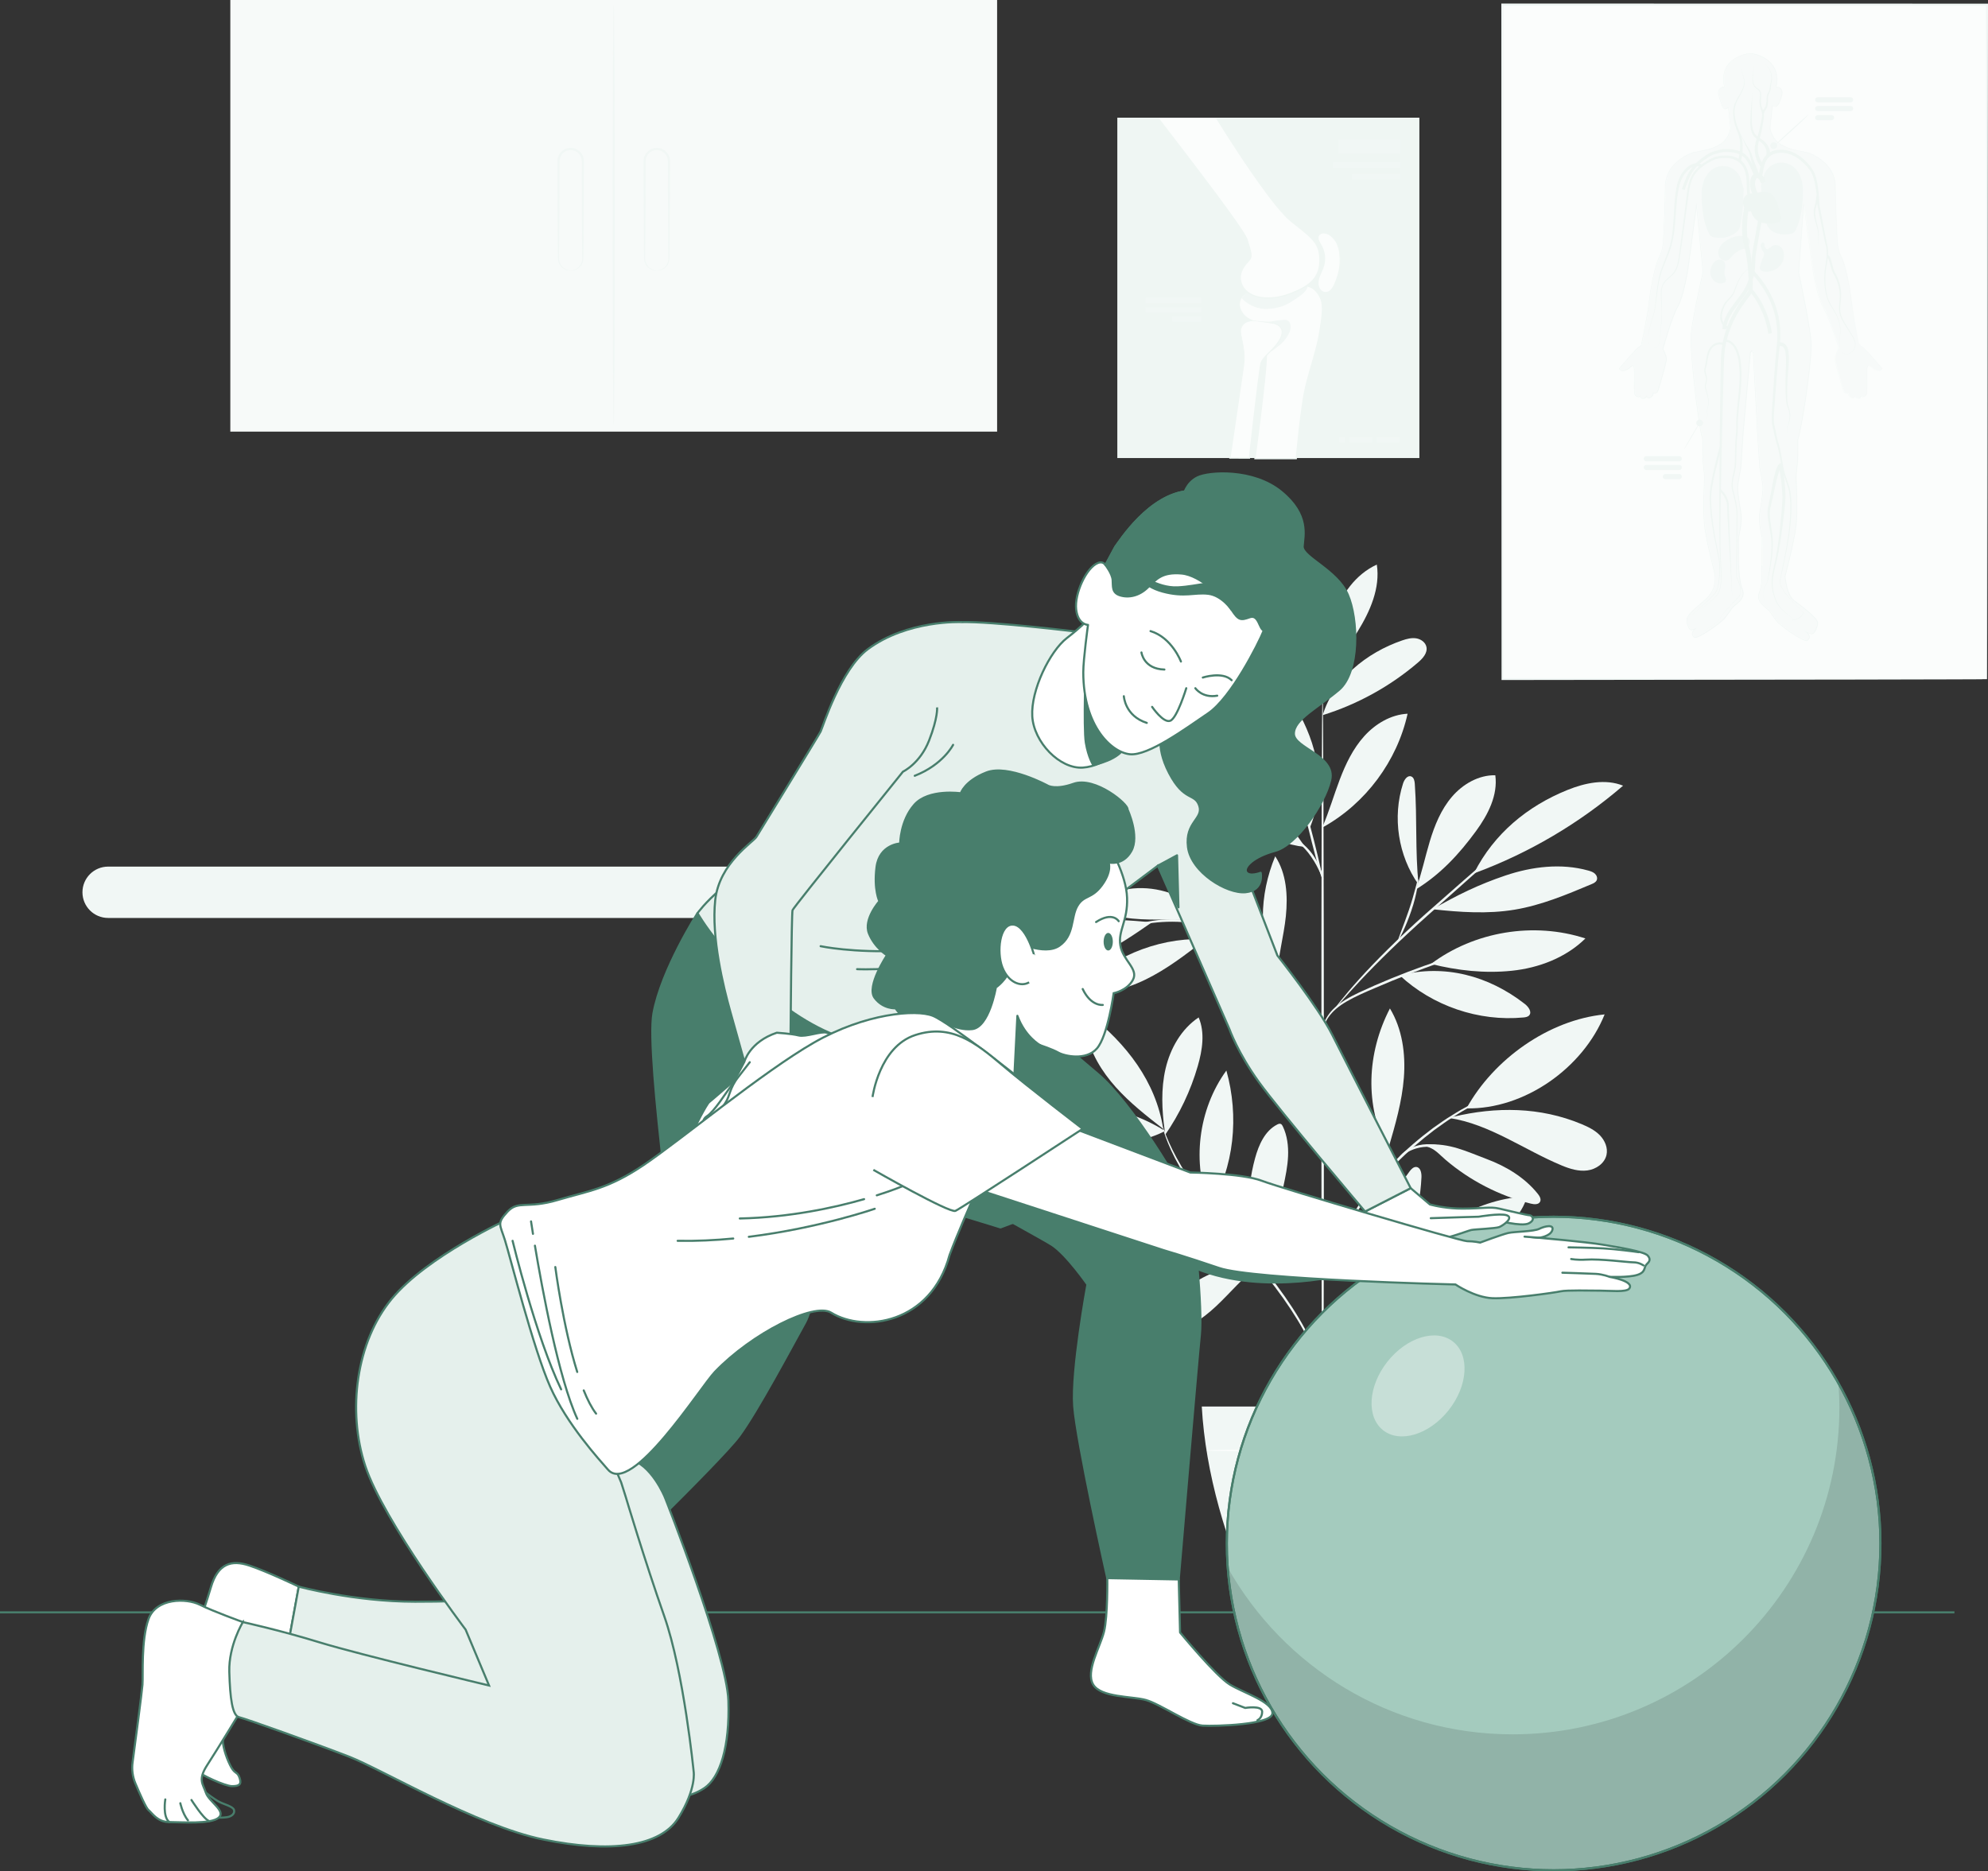
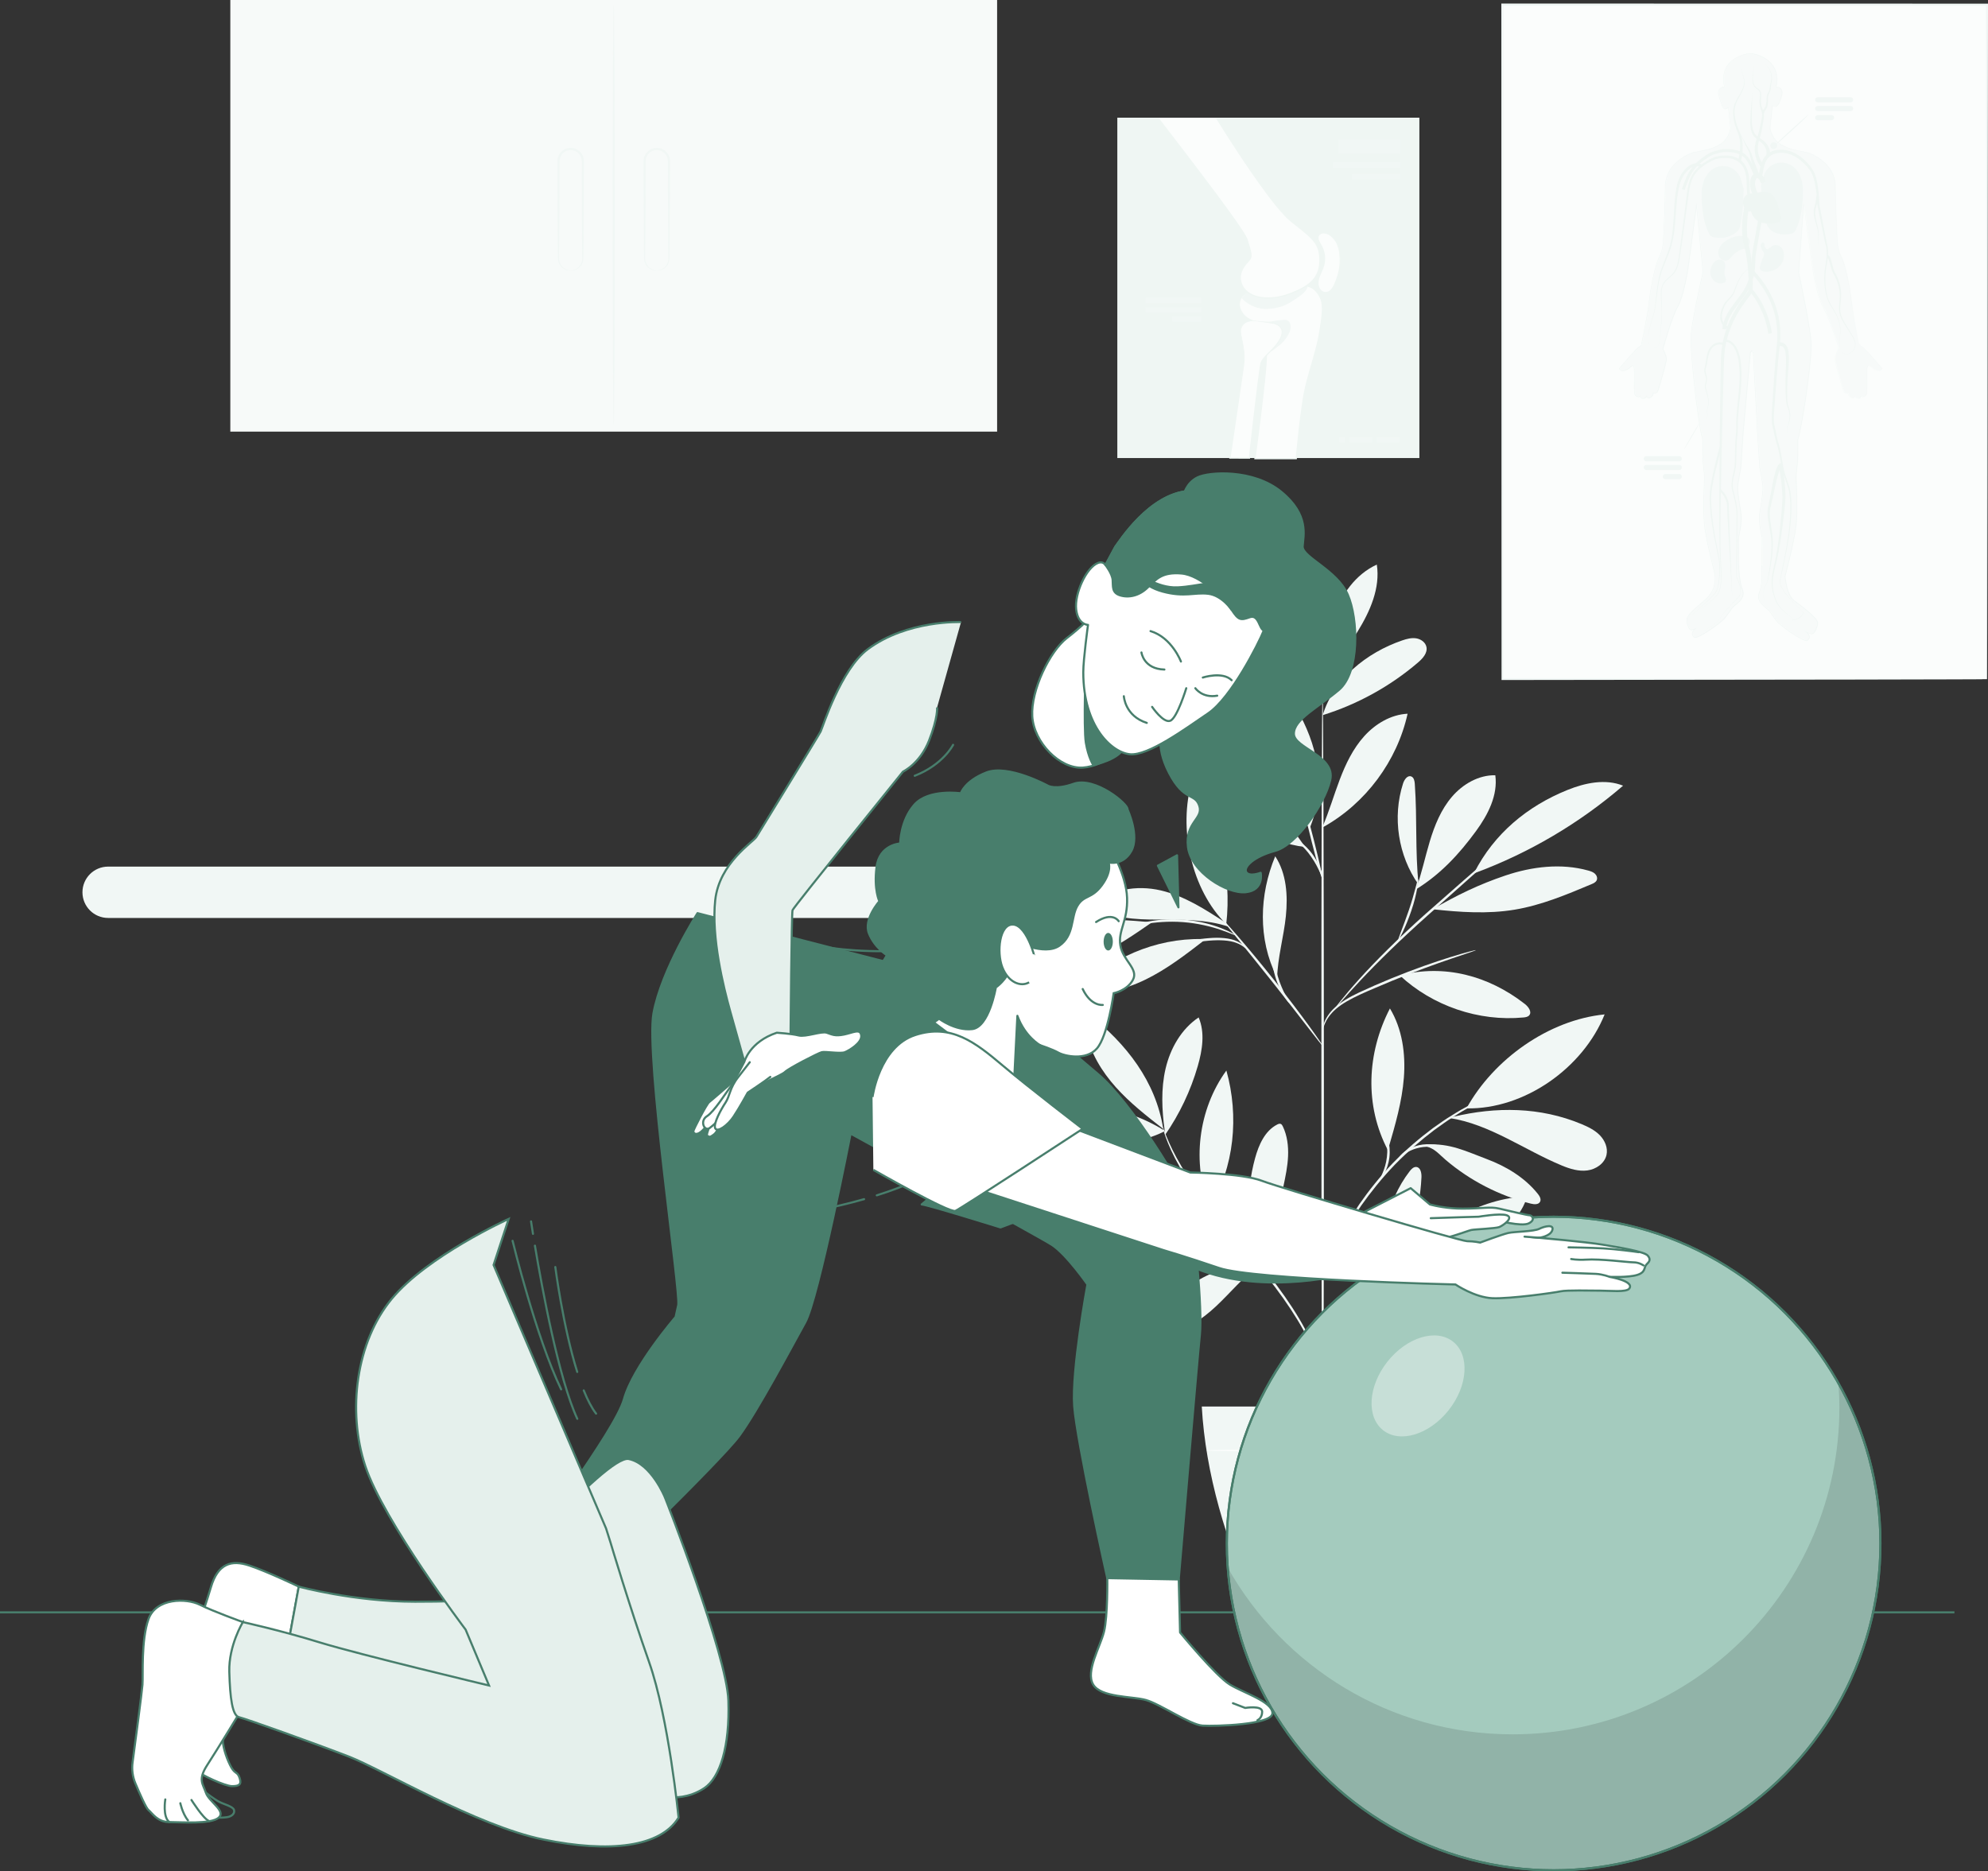
<svg xmlns="http://www.w3.org/2000/svg" id="Livello_2" width="473.971" height="446.186" viewBox="0 0 473.971 446.186">
  <rect x="0" y="0" width="473.971" height="446.186" fill="#333333" stroke="none" />
  <g id="Picture">
    <path d="m277.777,269.659c-5.255-3.3-11.277-5.373-17.45-6.006-2.851-.293-5.967-.21-8.254,1.518-.485.366-.959.909-.85,1.507.08.44.452.76.807,1.031,7.1,5.416,17.84,6.1,25.747,1.95" fill="#f1f7f5" stroke-width="0" />
    <path d="m277.329,269.165c-3.95-3.083-7.924-6.187-11.271-9.916-3.346-3.73-6.066-8.158-7.066-13.068-.303-1.489-.397-3.191.558-4.373,8.984,7.016,16.041,16.091,17.778,27.357" fill="#f1f7f5" stroke-width="0" />
    <path d="m277.684,269.591c-.677-4.915-.92-9.966.209-14.798,1.129-4.831,3.757-9.455,7.882-12.21,1.553,3.629.885,7.809-.208,11.601-1.69,5.86-4.341,11.442-7.816,16.455" fill="#f1f7f5" stroke-width="0" />
    <path d="m286.491,285.372c-5.346.65-10.002,3.468-13.994,7.083-3.992,3.615-6.829,8.486-8.005,13.741,5.244-.324,9.693-4.022,12.919-8.168,3.227-4.146,5.462-8.696,9.007-12.574" fill="#f1f7f5" stroke-width="0" />
    <path d="m288.404,287.896c-4.306-10.607-2.746-23.388,3.985-32.648,3.046,10.834,1.928,23.072-3.985,32.648" fill="#f1f7f5" stroke-width="0" />
    <path d="m300.041,301.752c-4.852-.301-9.785.855-13.998,3.28-4.213,2.425-7.69,6.11-9.866,10.457-.296.591-.557,1.342-.161,1.871.344.46,1.009.503,1.582.466,4.703-.305,8.871-3.134,12.311-6.357,3.439-3.222,6.436-6.944,10.237-9.731" fill="#f1f7f5" stroke-width="0" />
    <path d="m299.669,300.998c-2.503-8.008-2.659-16.735-.444-24.828.875-3.196,2.343-6.56,5.298-8.059.252-.128.546-.242.811-.142.251.095.397.352.512.594,1.051,2.196,1.357,4.69,1.249,7.123-.108,2.433-.613,4.828-1.116,7.211-.93,4.407-1.426,9.143-3.843,12.944-.574.902-1.079,1.877-1.537,2.843-.458.966-.461,1.306-.88,2.074" fill="#f1f7f5" stroke-width="0" />
    <path d="m330.471,305.587c-2.282-8.681.14-19.204,5.61-26.32.403-.524.937-1.086,1.595-1.025,1.007.093,1.268,1.435,1.223,2.446-.396,8.87-3.355,17.612-8.429,24.899" fill="#f1f7f5" stroke-width="0" />
    <path d="m333.249,307.485c10.546,2.744,22.645.077,31.417-6.39-5.199-2.635-11.326-3.387-17.008-2.087-5.681,1.299-10.873,3.845-14.409,8.477" fill="#f1f7f5" stroke-width="0" />
    <path d="m335.591,301.705c5.907-9.63,17.231-15.915,28.513-16.487-1.3,4.589-5.071,8.156-9.326,10.311s-9.005,3.094-13.687,4.003c-1.821.354-4.32.743-5.5,2.174" fill="#f1f7f5" stroke-width="0" />
    <path d="m331.058,273.659c1.599-5.48,3.208-11.007,3.647-16.699.439-5.691-.372-11.633-3.326-16.518-5.517,10.676-6.076,23.15-.486,33.789" fill="#f1f7f5" stroke-width="0" />
    <path d="m349.634,264.27c6.452-11.726,19.616-21.093,32.936-22.406-5.138,12.794-19.151,22.681-32.936,22.406" fill="#f1f7f5" stroke-width="0" />
    <path d="m345.575,266.568c9.622,1.466,17.821,7.612,26.813,11.337,1.923.797,3.998,1.432,6.062,1.161,2.064-.271,4.101-1.655,4.563-3.685.384-1.685-.383-3.474-1.592-4.71-1.209-1.235-2.807-2.006-4.403-2.671-9.794-4.078-20.297-4.179-30.614-1.707" fill="#f1f7f5" stroke-width="0" />
    <path d="m340.007,273.317c2.178.624,2.923,1.752,4.648,3.221,5.853,4.985,12.872,8.591,20.333,10.445.777.193,1.796.27,2.18-.432.336-.613-.089-1.355-.526-1.901-3.126-3.911-7.585-6.587-12.277-8.334-4.692-1.748-8.758-3.853-14.358-3.402" fill="#f1f7f5" stroke-width="0" />
    <path d="m333.723,232.555c7.825,7.303,18.846,11.053,29.501,10.037.485-.046,1.013-.123,1.343-.482.742-.808-.148-2.055-1.014-2.729-8.674-6.762-19.18-9.566-29.831-6.826" fill="#f1f7f5" stroke-width="0" />
-     <path d="m341.173,229.829c10.343-7.755,24.526-10.095,36.812-6.074-4.636,4.569-11.068,7.027-17.542,7.701s-12.957-.044-19.27-1.627" fill="#f1f7f5" stroke-width="0" />
    <path d="m338.212,211.098c-.852-8.657-.299-15.491-.9-24.189-.048-.695-.197-1.531-.847-1.781-.905-.349-1.66.764-1.957,1.687-2.578,8.018-1.169,17.214,3.691,24.092" fill="#f1f7f5" stroke-width="0" />
    <path d="m337.589,212.055c5.868-3.629,10.27-8.368,14.341-13.938,2.832-3.876,5.221-8.518,4.577-13.275-3.978-.08-7.758,2.114-10.345,5.137-2.587,3.022-4.125,6.801-5.273,10.61-1.148,3.809-1.952,7.723-3.3,11.467" fill="#f1f7f5" stroke-width="0" />
    <path d="m351.678,208.14c12.877-4.762,24.892-11.847,35.292-20.81-4.216-1.698-9.043-.682-13.257,1.019-9.63,3.887-17.497,10.448-22.219,19.697" fill="#f1f7f5" stroke-width="0" />
    <path d="m341.55,216.791c6.515.712,13.133,1.176,19.597.096,6.353-1.062,12.357-3.58,18.295-6.079.492-.207,1.028-.455,1.243-.944.234-.53-.016-1.176-.446-1.565-.43-.389-1.002-.575-1.56-.731-6.454-1.805-13.42-.96-19.771,1.181-6.351,2.142-11.557,4.686-17.358,8.042" fill="#f1f7f5" stroke-width="0" />
    <path d="m304.35,232.851c-4.445-8.972-4.156-19.442-.317-28.69,2.703,4.119,3.033,9.363,2.539,14.265-.494,4.901-1.986,9.946-2.083,14.871" fill="#f1f7f5" stroke-width="0" />
    <path d="m286.593,223.896c-11.097-.212-22.199,4.517-29.734,12.667,5.539.87,11.243-.558,16.282-3.019,5.038-2.46,9.515-5.912,13.953-9.339" fill="#f1f7f5" stroke-width="0" />
    <path d="m274.655,219.903c-5.429-.44-10.653-1.112-15.873.487-5.22,1.599-9.971,5.23-12.098,10.258,5.078.572,10.227-.701,14.881-2.81,4.654-2.109,8.886-5.03,13.09-7.935" fill="#f1f7f5" stroke-width="0" />
    <path d="m292.331,220.086c-4.884-3.2-9.899-6.459-15.586-7.785-5.687-1.326-12.277-.346-16.242,3.94,4.603,2.701,10.188,3.021,15.526,3.016,5.338-.004,11.881-.065,16.912,1.716" fill="#f1f7f5" stroke-width="0" />
    <path d="m292.36,220.344c-8.35-8.199-11.515-22.928-8.156-34.137,6.563,9.972,9.502,22.275,8.156,34.137" fill="#f1f7f5" stroke-width="0" />
    <path d="m315.319,197.113c1.575-3.661,2.682-7.503,4.095-11.229,1.413-3.726,3.169-7.393,5.838-10.352,2.67-2.959,6.361-5.162,10.341-5.359-2.492,11.282-9.985,21.362-20.07,27" fill="#f1f7f5" stroke-width="0" />
    <path d="m311.164,201.953c-2.606-3.587-5.617-8.456-9.15-11.133-3.534-2.677-8.135-4.297-12.448-3.269,4.386,7.841,12.674,13.368,21.599,14.402" fill="#f1f7f5" stroke-width="0" />
    <path d="m311.995,197.411c-1.708-4.34-3.428-8.726-4.119-13.339-.691-4.613-.27-9.54,2.088-13.564,4.583,8.664,6.059,17.964,2.265,27.001" fill="#f1f7f5" stroke-width="0" />
    <path d="m315.361,170.508c2.596-8.589,10.461-14.912,18.951-17.814,1.07-.366,2.205-.671,3.323-.498,1.118.173,2.214.937,2.449,2.044.31,1.461-.897,2.77-2.032,3.741-6.612,5.654-14.383,9.944-22.69,12.528" fill="#f1f7f5" stroke-width="0" />
    <path d="m315.455,163.484c.33-5.538.675-11.155,2.477-16.403,1.801-5.247,5.273-10.169,10.323-12.465.859,5.593-1.609,11.157-4.585,15.97-2.976,4.813-6.563,9.355-8.351,14.724" fill="#f1f7f5" stroke-width="0" />
    <path d="m315.319,167.296c-2.146-6.259-2.368-14.21-6.116-19.663-2.62-3.812-6.816-6.409-9.073-10.446-1.5,3.771-1.041,8.116.528,11.858,1.568,3.743,4.16,6.964,6.934,9.927,2.774,2.962,5.149,5.191,7.727,8.324" fill="#f1f7f5" stroke-width="0" />
    <path d="m315.361,351.63c-.167 0-.311-41.756-.323-93.253-.011-51.514.114-93.262.281-93.262.167,0,.311,41.747.323,93.262.012,51.497-.114,93.253-.281,93.253Z" fill="#f1f7f5" stroke-width="0" />
    <path d="m351.851,226.55c.012.04-.548.248-1.57.589-1.128.381-2.579.87-4.321,1.458-3.643,1.241-8.648,3.038-14.079,5.264-5.378,2.307-10.45,4.18-13.338,6.683-1.443,1.235-2.271,2.572-2.68,3.546-.414.98-.488,1.58-.543,1.569-.021-.003-.014-.153.018-.438.048-.281.12-.702.307-1.217.352-1.03,1.158-2.459,2.616-3.78,1.452-1.324,3.472-2.513,5.788-3.595,2.315-1.081,4.881-2.208,7.606-3.327,5.448-2.233,10.491-3.972,14.176-5.112,1.841-.574,3.344-.998,4.385-1.277,1.044-.273,1.626-.405,1.638-.364Z" fill="#f1f7f5" stroke-width="0" />
    <path d="m363.812,197.171c.014.016-.138.177-.44.47-.356.334-.799.75-1.34,1.258-1.245,1.131-2.938,2.669-5.002,4.544-4.319,3.846-10.177,9.061-16.649,14.824-6.499,5.785-12.115,11.312-16.008,15.474-1.949,2.078-3.484,3.8-4.531,5.002-.489.558-.889,1.015-1.21,1.382-.28.313-.436.471-.452.458-.016-.013.107-.197.357-.535.253-.336.621-.836,1.124-1.456.994-1.251,2.483-3.02,4.397-5.141,3.822-4.247,9.408-9.839,15.919-15.635,6.521-5.772,12.456-10.956,16.768-14.694,2.117-1.816,3.853-3.306,5.129-4.401.572-.474,1.04-.862,1.415-1.173.328-.263.507-.394.52-.379Z" fill="#f1f7f5" stroke-width="0" />
    <path d="m333.365,224.15c-.17-.076,1.187-3.211,2.54-7.175,1.365-3.964,2.008-7.309,2.181-7.281.158.016-.227,3.459-1.609,7.474-.68,2.004-1.431,3.767-2.021,5.018-.592,1.251-1.016,1.996-1.09,1.963Z" fill="#f1f7f5" stroke-width="0" />
    <path d="m315.399,249.423c-.034.025-.389-.391-1.002-1.163-.679-.871-1.54-1.974-2.566-3.29-2.155-2.786-5.134-6.631-8.473-10.839-3.342-4.208-6.41-7.983-8.634-10.714-1.048-1.298-1.927-2.386-2.622-3.245-.612-.772-.936-1.212-.904-1.239.032-.027.415.361,1.083,1.087.669.725,1.615,1.791,2.77,3.123,2.309,2.663,5.434,6.399,8.78,10.613,3.343,4.213,6.273,8.104,8.342,10.958,1.035,1.427,1.859,2.591,2.413,3.407.555.815.846,1.277.812,1.302Z" fill="#f1f7f5" stroke-width="0" />
    <path d="m307.398,239.152c-.099.106-2.233-2.427-3.352-6.275-.825-2.712-.862-5.192-.76-6.327l.267.022c-.119.484-.207.739-.254.731-.048-.008-.05-.277-.011-.774l.267.022c.098,1.125.268,3.52,1.07,6.154,1.08,3.729,2.935,6.345,2.773,6.447Z" fill="#f1f7f5" stroke-width="0" />
    <path d="m297.069,226.159c-.078.084-.764-.782-2.34-1.359-1.563-.605-3.916-.738-6.497-.517-2.584.19-4.892.65-6.543,1.056-1.652.409-2.661.731-2.692.646-.028-.071.934-.536,2.578-1.057,1.642-.517,3.981-1.054,6.612-1.247,2.611-.226,5.087-.024,6.703.723,1.638.726,2.234,1.74,2.18,1.755Z" fill="#f1f7f5" stroke-width="0" />
    <path d="m294.621,223.01c-.046.094-1.363-.546-3.585-1.306-2.218-.763-5.378-1.563-8.945-1.841-3.57-.266-6.814.046-9.123.464-2.312.414-3.71.847-3.742.747-.013-.04.325-.181.951-.405.623-.232,1.548-.498,2.708-.76,2.315-.531,5.618-.919,9.252-.647,3.632.282,6.837,1.166,9.045,2.042,1.106.435,1.981.838,2.561,1.162.584.316.897.507.878.545Z" fill="#f1f7f5" stroke-width="0" />
    <path d="m315.319,209.694c-.162.041-1.332-4.026-2.615-9.082-1.283-5.058-2.192-9.191-2.03-9.232.162-.041,1.332,4.025,2.615,9.083,1.282,5.056,2.191,9.19,2.03,9.231Z" fill="#f1f7f5" stroke-width="0" />
    <path d="m315.486,209.694c-.18.058-.932-2.659-2.898-5.438-1.913-2.837-4.355-4.261-4.265-4.402.032-.063.706.184,1.646.849.943.656,2.108,1.768,3.113,3.206,2.04,2.892,2.55,5.774,2.404,5.784Z" fill="#f1f7f5" stroke-width="0" />
    <path d="m315.361,329.37c-.065.01-.188-1.004-.659-2.777-.465-1.773-1.341-4.288-2.79-7.229-2.885-5.896-8.134-13.37-14.805-20.857-3.305-3.776-6.512-7.339-9.234-10.75-2.726-3.406-4.967-6.652-6.603-9.523-1.641-2.869-2.71-5.33-3.333-7.067-.306-.871-.531-1.551-.655-2.021-.132-.467-.192-.715-.172-.721.054-.017.358.956,1.046,2.658.687,1.701,1.807,4.116,3.482,6.936,1.671,2.822,3.931,6.019,6.668,9.39,2.732,3.376,5.944,6.919,9.255,10.701,6.688,7.507,11.925,15.076,14.735,21.069,1.413,2.991,2.236,5.554,2.634,7.358.194.904.324,1.609.37,2.095.06.482.082.736.061.739Z" fill="#f1f7f5" stroke-width="0" />
    <path d="m348.334,292.127c.02.044-.611.364-1.728.97-1.108.623-2.681,1.582-4.483,2.963-1.802,1.379-3.817,3.191-5.886,5.369-2.066,2.183-4.194,4.717-6.367,7.434-4.343,5.449-8.405,10.271-10.837,14.12-1.235,1.909-2.133,3.519-2.721,4.648-.593,1.127-.907,1.76-.951,1.74-.019-.009.037-.177.16-.49.129-.311.303-.777.581-1.354.526-1.166,1.373-2.819,2.571-4.772,2.362-3.942,6.392-8.83,10.727-14.27,2.176-2.721,4.331-5.261,6.436-7.441,2.109-2.175,4.177-3.975,6.032-5.326,1.855-1.353,3.479-2.266,4.629-2.829.573-.287,1.04-.464,1.349-.597.312-.127.48-.184.488-.165Z" fill="#f1f7f5" stroke-width="0" />
    <path d="m348.98,304.209c.007.088-1.395.258-3.653.53-2.25.291-5.382.667-8.663,1.706-3.269,1.065-5.986,2.687-7.756,4.07-1.788,1.382-2.631,2.525-2.714,2.458-.029-.021.146-.332.541-.841.391-.512,1.03-1.195,1.903-1.948,1.742-1.501,4.485-3.221,7.841-4.314,3.361-1.064,6.536-1.372,8.806-1.556,2.278-.165,3.688-.184,3.695-.106Z" fill="#f1f7f5" stroke-width="0" />
    <path d="m327.26,311.647c-.191-.108,1.456-2.622,2.732-6.004,1.198-3.413,1.479-6.405,1.694-6.371.078.009.075.758-.061,1.96-.143,1.198-.431,2.863-1.065,4.617-.638,1.751-1.475,3.215-2.118,4.234-.651,1.018-1.114,1.606-1.181,1.564Z" fill="#f1f7f5" stroke-width="0" />
    <path d="m359.014,259.69c.007.019-.194.126-.585.311-.453.206-1.021.464-1.717.78-.752.322-1.665.731-2.693,1.274-1.032.532-2.236,1.081-3.49,1.834-.637.362-1.302.74-1.993,1.133-.691.397-1.374.869-2.102,1.325-1.469.891-2.94,1.989-4.511,3.109-3.074,2.333-6.305,5.094-9.417,8.282-3.081,3.22-5.731,6.545-7.958,9.697-1.066,1.609-2.113,3.117-2.953,4.615-.43.743-.878,1.442-1.252,2.146-.369.704-.724,1.382-1.064,2.03-.71,1.279-1.217,2.501-1.713,3.551-.507,1.046-.884,1.972-1.181,2.734-.292.706-.531,1.282-.721,1.742-.171.397-.271.602-.29.595-.02-.007.041-.225.176-.635.163-.472.367-1.062.617-1.786.264-.778.611-1.721,1.09-2.784.469-1.067.952-2.309,1.641-3.607.331-.658.677-1.346,1.036-2.061.365-.714.806-1.424,1.23-2.177.827-1.52,1.865-3.049,2.927-4.678,2.217-3.193,4.876-6.556,7.981-9.8,3.136-3.214,6.405-5.985,9.52-8.31,1.591-1.116,3.084-2.206,4.575-3.085.738-.449,1.432-.914,2.134-1.303.702-.384,1.377-.753,2.024-1.106,1.274-.733,2.498-1.258,3.549-1.764,1.047-.515,1.977-.895,2.746-1.185.715-.275,1.298-.498,1.764-.677.406-.148.622-.217.629-.198Z" fill="#f1f7f5" stroke-width="0" />
    <path d="m332.917,277.175c-.053-.009.237-1.022,1.435-2.137,1.169-1.113,3.3-2.144,5.782-2.218,2.474-.065,4.619.626,6.084,1.189,1.473.579,2.329,1.047,2.3,1.118-.034.084-.952-.246-2.441-.715-1.483-.454-3.58-1.052-5.925-.988-2.336.072-4.353.972-5.523,1.938-1.195.963-1.617,1.872-1.713,1.814Z" fill="#f1f7f5" stroke-width="0" />
    <path d="m329.017,281.199c-.166-.092,1.306-2.25,1.641-5.341.386-3.086-.55-5.524-.368-5.576.066-.027.395.54.678,1.556.285,1.011.474,2.483.289,4.09-.19,1.606-.713,2.995-1.223,3.913-.51.923-.96,1.4-1.018,1.358Z" fill="#f1f7f5" stroke-width="0" />
    <path d="m286.522,335.353c.9,15.958,5.708,32.186,13.105,48.594h32.164c7.054-16.245,11.53-32.449,12.326-48.594h-57.595Z" fill="#f1f7f5" stroke-width="0" />
    <path d="m338.904,361.175c0,.167-10.59.302-23.65.302s-23.653-.135-23.653-.302c0-.167,10.588-.302,23.653-.302s23.65.135,23.65.302Z" fill="#fbfdfc" stroke-width="0" />
    <path d="m338.185,366.956c0,.167-9.928.302-22.172.302s-22.174-.135-22.174-.302c0-.167,9.926-.302,22.174-.302s22.172.135,22.172.302Z" fill="#fbfdfc" stroke-width="0" />
    <path d="m300.146,345.831c.167,0,.302,3.317.302,7.408s-.135,7.409-.302,7.409c-.167,0-.302-3.316-.302-7.409s.135-7.408.302-7.408Z" fill="#fbfdfc" stroke-width="0" />
    <path d="m317.379,345.831c.167,0,.302,3.435.302,7.672s-.135,7.673-.302,7.673c-.167,0-.302-3.434-.302-7.673s.135-7.672.302-7.672Z" fill="#fbfdfc" stroke-width="0" />
    <path d="m333.557,345.701c.167,0,.302,3.504.302,7.825s-.135,7.825-.302,7.825c-.167,0-.302-3.503-.302-7.825s.135-7.825.302-7.825Z" fill="#fbfdfc" stroke-width="0" />
    <path d="m343.095,345.831c0,.167-12.421.302-27.739.302s-27.742-.135-27.742-.302c0-.167,12.418-.302,27.742-.302s27.739.135,27.739.302Z" fill="#fbfdfc" stroke-width="0" />
    <rect x="54.912" width="182.815" height="102.912" fill="#f7faf9" stroke-width="0" />
    <path d="m146.32,101.459c-.144,0-.26-22.467-.26-50.175s.117-50.179.26-50.179.26,22.462.26,50.179-.117,50.175-.26,50.175Z" fill="#f1f7f5" stroke-width="0" />
    <path d="m136.051,64.51c-.001-.027.229-.022.639-.127.4-.11,1.008-.359,1.51-.981.248-.306.452-.705.554-1.17.108-.458.043-1.002.051-1.585-.011-1.171-.024-2.491-.039-3.944-.016-2.942-.035-6.418-.056-10.267-.005-1.934-.01-3.962-.015-6.063-.001-.526-.002-1.056-.002-1.59.014-.549-.025-1.007-.245-1.469-.405-.906-1.372-1.546-2.395-1.537-1.023-.01-1.992.629-2.397,1.535-.22.462-.26.92-.246,1.469-.001.535-.002,1.065-.002,1.591-.005,2.101-.01,4.129-.015,6.064-.021,3.85-.04,7.325-.056,10.268-.014,1.453-.027,2.773-.038,3.944.008.582-.057,1.127.051,1.584.102.465.307.864.555,1.17.501.622,1.109.871,1.51.981.41.105.64.1.639.127,0,0-.229.051-.662-.025-.422-.081-1.079-.308-1.642-.953-.278-.318-.515-.741-.641-1.245-.133-.515-.077-1.065-.1-1.64-.011-1.171-.024-2.491-.038-3.944-.016-2.942-.035-6.418-.056-10.268-.005-1.934-.01-3.962-.015-6.064-.001-.526-.002-1.056-.002-1.591-.019-.514.028-1.164.29-1.686.483-1.085,1.643-1.852,2.868-1.839,1.225-.012,2.384.756,2.866,1.841.262.523.308,1.172.289,1.686-.001.534-.002,1.065-.002,1.59-.005,2.101-.01,4.128-.015,6.063-.021,3.849-.04,7.325-.056,10.267-.014,1.453-.027,2.773-.039,3.944-.023.575.033,1.125-.1,1.64-.126.504-.363.927-.641,1.245-.563.645-1.22.873-1.642.953-.433.075-.662.025-.662.025Z" fill="#f1f7f5" stroke-width="0" />
    <path d="m156.588,64.51c-.001-.027.229-.022.639-.127.4-.11,1.008-.359,1.51-.981.248-.306.452-.705.554-1.17.108-.458.043-1.002.051-1.585-.011-1.171-.024-2.491-.039-3.944-.016-2.942-.035-6.418-.056-10.267-.005-1.934-.01-3.962-.015-6.063-.001-.526-.002-1.056-.002-1.59.014-.549-.026-1.007-.245-1.469-.405-.906-1.372-1.546-2.395-1.537-1.023-.01-1.992.629-2.397,1.535-.22.462-.26.92-.246,1.469-.001.535-.002,1.065-.002,1.591-.005,2.101-.01,4.129-.015,6.064-.021,3.85-.04,7.325-.056,10.268-.014,1.453-.027,2.773-.039,3.944.008.582-.057,1.127.051,1.584.102.465.307.864.554,1.17.501.622,1.109.871,1.51.981.41.105.64.1.639.127,0,0-.229.051-.662-.025-.422-.081-1.079-.308-1.642-.953-.278-.318-.515-.741-.641-1.245-.133-.515-.077-1.065-.1-1.64-.011-1.171-.024-2.491-.039-3.944-.016-2.942-.035-6.418-.056-10.268-.005-1.934-.01-3.962-.015-6.064-.001-.526-.002-1.056-.002-1.591-.019-.514.028-1.164.29-1.686.483-1.085,1.643-1.852,2.868-1.839,1.225-.012,2.384.756,2.866,1.841.262.523.308,1.172.289,1.686-.001.534-.002,1.065-.002,1.59-.005,2.101-.01,4.128-.015,6.063-.021,3.849-.04,7.325-.056,10.267-.014,1.453-.027,2.773-.038,3.944-.023.575.033,1.125-.1,1.64-.126.504-.363.927-.641,1.245-.563.645-1.22.873-1.642.953-.433.075-.662.025-.662.025Z" fill="#f1f7f5" stroke-width="0" />
    <rect x="358.202" y="1.105" width="115.532" height="160.821" fill="#fbfdfc" stroke-width="0" />
    <path d="m473.735,161.926s-.009-.266-.014-.775c-.003-.516-.008-1.271-.014-2.262-.006-1.997-.016-4.941-.028-8.769-.015-7.662-.036-18.855-.063-33.02-.029-28.307-.069-68.482-.117-115.995l.236.236c-34.871.007-74.133.015-115.519.024h-.013l.26-.26c-.018,60.181-.035,115.862-.049,160.821l-.211-.211c35.038.046,63.895.084,84.003.111,10.062.023,17.933.042,23.299.054,2.678.01,4.729.018,6.121.024,1.385.008,2.11.023,2.11.023,0,0-.694.015-2.065.023-1.383.005-3.42.013-6.081.024-5.355.013-13.209.031-23.251.054-20.139.026-49.042.064-84.135.111l-.211 0v-.212c-.014-44.959-.031-100.639-.049-160.821v-.261s.261,0,.261,0h.013c41.386.009,80.648.017,115.519.024h.237l-0.0.236c-.048,47.576-.089,87.805-.117,116.149-.027,14.142-.049,25.317-.063,32.967-.012,3.807-.022,6.736-.029,8.722-.006.98-.011,1.725-.014,2.235-.004.5-.014.748-.014.748Z" fill="#f1f7f5" stroke-width="0" />
    <path d="m444.039,82.635c-.615-.253-.931-1.192-.931-1.192,0,0-1.164-5.865-1.607-9.803s-1.505-8.763-2.434-10.489c-.929-1.726-.929-4.16-.929-4.16,0,0-.398-6.506-.443-12.525-.044-6.019-6.506-8.099-6.506-8.099-4.204-.841-4.416-.851-6.329-1.859-2.434-1.283-2.744-3.983-2.744-3.983l.575-5.444.221.177c.841.31,1.239,0,1.947-2.301s-1.284-2.301-1.284-2.301c1.431-7.036-5.868-7.954-5.868-7.954h-.567s-7.441.819-5.868,7.954c0,0-1.992,0-1.284,2.301s.925,3.227,1.766,2.917l.453-.315.525,4.965s-.31,2.7-2.744,3.983c-1.912,1.008-2.124,1.018-6.329,1.859,0,0-6.462,2.08-6.506,8.099-.044,6.019-.443,12.525-.443,12.525,0,0,0,2.434-.929,4.16-.929,1.726-1.992,6.55-2.434,10.489-.426,3.792-1.81,10.165-1.912,10.633-.129.152-.284.287-.466.362-.615.253-4.778,5.176-4.778,5.176,0,0,.253.905,1.52.398,1.267-.507,1.412-1.303,1.882-.977s-.072,6.479.398,6.95c.47.471.977.543,1.231.217,0,0,.017.652.678.579s.842-.543.842-.543c0,0,.109.688.869.29.76-.398.651-1.086.651-1.086,0,0,.76.253,1.05-.326.29-.579,2.027-6.733,2.099-7.601s-.833-2.534-.833-2.534c0,0,2.122-7.732,3.45-9.901s2.434-8.232,2.7-10.444c.266-2.213,1.876-13.962,1.876-13.962l1.544,15.939s-2.694,11.68-2.871,15.397c-.177,3.717,1.664,20.819,2.814,24.625,0,0-.044,4.426.089,5.532.133,1.106.354,2.523.31,3.939-.044,1.416-.31,6.417-.044,10.223.185,2.659,1.472,8.059,2.231,11.074h-0s0.0.001 0.0.001c.09.359.174.687.247.97.237,1.332.307,3.795-1.696,5.848-1.72,1.763-4.073,3.254-4.808,4.807-.423.894.394,3.123,1.042,2.929.648-.194.889-.288.889-.288,0,0-1.521,1.081-.28,2.041.712.551,6.527-3.527,7.37-4.694.842-1.166.971-1.282,1.554-2.189.583-.907,3.521-2.081,2.528-4.55-.741-1.843-.88-4.943-.904-6.347l-.004-.732h0s-.021-4.363-.021-4.363c-.003-.57.057-1.138.179-1.695.253-1.152.655-3.344.436-4.848-.31-2.124-.974-5.311-.752-6.992.221-1.682.708-4.027.708-4.027l.531-8.143,1.726-19.244.354-.531.354.531,1.018,19.244.531,8.143s.487,2.346.708,4.027c.221,1.682-.443,4.868-.752,6.992-.31,2.124.62,5.621.62,5.621l-.032,6.866-.084-.026s.052.471.078,1.187l-.006,1.355.013.001c-.034,1.205-.187,2.621-.638,3.741-.993,2.469,1.945,3.643,2.528,4.55s.712,1.022,1.554,2.189c.842,1.166,6.658,5.245,7.37,4.694,1.24-.96-.28-2.041-.28-2.041,0,0,.593.286,1.24.48.648.194,1.5-1.692,1.481-2.681-.02-.992-3.59-3.821-5.599-5.247-1.53-1.086-2.024-4.309-2.173-5.785.462-1.76,2.457-9.505,2.692-12.868.266-3.806,0-8.807-.044-10.223-.044-1.416.177-2.832.31-3.939s.088-5.532.088-5.532c1.151-3.806,3.364-19.296,3.187-23.013-.177-3.718-2.992-16.913-2.992-16.913l1.202-16.335s1.702,12.049,1.967,14.262c.266,2.213,1.372,8.276,2.7,10.444,1.179,1.926,3.168,7.992,3.599,9.327l.011.574s-.905,1.665-.833,2.534,1.81,7.022,2.099,7.601c.289.579,1.05.326,1.05.326,0,0-.109.688.651,1.086.76.398.869-.29.869-.29,0,0,.181.471.842.543.661.072.678-.579.678-.579.253.326.76.253,1.231-.217.471-.47-.072-6.624.398-6.95.47-.326.615.471,1.882.977,1.267.507,1.52-.398,1.52-.398,0,0-4.163-4.923-4.778-5.176Z" fill="#f7faf9" stroke-width="0" />
    <path d="m443.909,82.678s.136.066.355.267c.218.2.536.51.938.941.807.859,1.98,2.178,3.497,3.958l.006.007-.003.008c-.062.189-.199.351-.378.453-.181.099-.398.124-.608.101-.212-.019-.418-.089-.621-.173-.203-.082-.4-.19-.592-.312-.192-.123-.371-.271-.547-.426-.089-.076-.176-.158-.275-.219-.097-.066-.219-.088-.323-.028-.117.042-.138.172-.168.288-.024.12-.039.243-.05.368-.022.249-.031.504-.038.763-.02,1.037.013,2.139.014,3.306-.003.583.002,1.184-.071,1.798-.027.152-.038.311-.136.454-.11.115-.234.215-.373.296-.14.077-.296.139-.463.138-.167.006-.336-.075-.44-.208l.045-.015c-.011.16-.065.326-.188.453-.124.128-.315.169-.491.153-.349-.023-.726-.208-.892-.56l.051-.005c-.035.185-.163.386-.378.425-.21.041-.412-.054-.592-.152-.367-.197-.654-.62-.604-1.078l.037.031c-.213.061-.443.082-.663.016-.109-.034-.212-.093-.294-.176-.082-.084-.135-.19-.175-.295-.161-.423-.288-.86-.426-1.304-.269-.888-.532-1.809-.794-2.759-.26-.951-.526-1.927-.751-2.943-.051-.252-.114-.517-.078-.785.029-.265.1-.523.182-.777.169-.507.392-.999.645-1.482l-.004.017c-.003-.169-.007-.371-.011-.574l.002.01c-.758-2.313-1.581-4.75-2.604-7.245-.264-.62-.536-1.246-.869-1.847-.353-.593-.647-1.237-.882-1.903-.472-1.335-.825-2.737-1.142-4.177-.655-2.878-.975-5.937-1.431-9.082-.436-3.151-.887-6.414-1.353-9.783l.093-.003c-.373,5.095-.777,10.593-1.198,16.335l-.001-.015c.626,2.966,1.247,6.03,1.834,9.191.291,1.581.578,3.185.825,4.818.117.817.239,1.64.304,2.475.046.417.035.839.04,1.261-.019.42-.03.843-.058,1.265-.107,1.69-.288,3.392-.49,5.111-.202,1.719-.43,3.453-.684,5.202-.251,1.749-.526,3.513-.836,5.289-.317,1.774-.631,3.567-1.123,5.343l.003-.018c.01,1.299.013,2.608-.012,3.927-.017.657-.025,1.325-.122,1.985-.084.658-.169,1.318-.219,1.982-.054.665-.062,1.331-.028,2.002.025.672.05,1.347.075,2.023.045,1.354.073,2.717.07,4.09-.009,1.372-.03,2.754-.158,4.141-.142,1.386-.412,2.759-.688,4.137-.567,2.753-1.239,5.514-1.962,8.292l.002-.023c.157,1.432.413,2.917,1.041,4.287.162.339.357.662.589.958.239.292.539.512.859.738.626.454,1.247.927,1.86,1.417.613.491,1.22.999,1.806,1.54.292.271.579.551.851.847.266.301.539.605.708.994.038.095.068.216.058.319,0,.104-.011.207-.025.309-.03.203-.075.404-.135.599-.12.391-.275.772-.494,1.123-.106.177-.234.344-.395.486-.042.034-.081.071-.132.096-.048.028-.096.057-.156.067-.029.006-.057.016-.086.018l-.091-.009c-.066-.004-.104-.026-.157-.039-.391-.125-.771-.277-1.144-.451l.069-.116c.192.144.358.309.502.499.141.19.259.412.286.662.031.25-.062.506-.215.696-.07.103-.165.179-.255.26-.033.038-.126.087-.186.088-.069.013-.132.006-.194-0-.487-.085-.906-.311-1.332-.523-.421-.222-.832-.464-1.238-.717-.812-.507-1.608-1.053-2.388-1.634-.39-.291-.775-.591-1.152-.906-.371-.319-.756-.635-1.057-1.044-.291-.397-.584-.795-.877-1.195-.146-.201-.288-.407-.426-.614l-.204-.313c-.072-.095-.142-.189-.233-.272-.711-.665-1.614-1.21-2.15-2.104-.268-.439-.404-.97-.344-1.489.024-.127.022-.261.069-.383l.117-.371c.092-.233.171-.472.238-.714.264-.973.364-1.99.396-3.006l.067.072-.013-.001-.067-.003 0-.067c.002-.389.004-.803.006-1.231-.011-.427-.052-.864-.077-1.303l-.006-.105.097.03c.025.008.055.017.084.026l-.091.067c.01-2.111.021-4.481.032-6.866l.002.019c-.317-1.274-.571-2.598-.662-3.97-.046-.683-.022-1.39.1-2.076.111-.687.223-1.379.336-2.075.111-.696.215-1.398.294-2.106.074-.707.134-1.424.086-2.135-.164-1.422-.448-2.854-.732-4.28l-.001-.005-0-.005c-.141-2.152-.284-4.348-.43-6.579-.078-1.115-.141-2.24-.198-3.372-.06-1.133-.12-2.273-.181-3.42-.243-4.588-.491-9.282-.742-14.017l.013.037c-.109-.164-.232-.347-.354-.531h.124c-.109.164-.232.348-.354.531l.012-.035c-.387,4.319-.789,8.804-1.2,13.388-.103,1.146-.206,2.298-.31,3.455-.099,1.158-.223,2.319-.286,3.488-.152,2.337-.306,4.691-.46,7.054l-0.0.005-.001.005c-.196.96-.378,1.926-.538,2.899-.074.485-.164.977-.2,1.461-.028.488-.004.982.037,1.474.083.986.235,1.969.393,2.954.08.493.161.986.241,1.48.078.492.167.993.172,1.502.021,1.014-.111,2.02-.282,3.016-.082.498-.205.996-.292,1.486-.082.495-.109.995-.099,1.501.005,1.014.01,2.03.015,3.049.009,1.019-.007,2.038.051,3.058.054,1.019.147,2.039.32,3.047.089.503.198,1.004.348,1.491.144.478.387.968.392,1.508.017.536-.186,1.061-.491,1.488-.305.432-.695.789-1.093,1.121-.391.336-.837.632-1.135,1.022-.281.431-.577.866-.889,1.28l-.461.627-.229.315c-.083.108-.171.208-.264.301-.37.375-.774.706-1.181,1.033-.819.648-1.67,1.255-2.546,1.828-.438.286-.883.563-1.339.822-.458.257-.921.507-1.426.685-.128.04-.257.081-.399.093-.069.01-.146.005-.224-.015-.092-.033-.136-.083-.186-.128-.204-.174-.388-.416-.417-.708-.032-.289.079-.566.229-.79.153-.228.344-.417.562-.584l.072.135c-.261.085-.525.17-.791.256l-.1.032c-.042.009-.087.019-.13.014-.087-.007-.168-.04-.232-.084-.132-.088-.225-.206-.309-.326-.32-.491-.497-1.058-.57-1.645-.031-.293-.034-.6.066-.898.123-.285.28-.534.46-.774.36-.477.785-.897,1.221-1.3.657-.602,1.345-1.163,2.007-1.748.66-.586,1.321-1.18,1.831-1.889.246-.361.465-.74.635-1.142.166-.403.294-.821.378-1.249.162-.857.153-1.743.004-2.6l.001.006c-.083-.326-.165-.648-.247-.97l.006.015-.004-.009-.026-.063.064-.032h0l-.04.088c-.636-2.541-1.24-5.083-1.729-7.643-.237-1.28-.466-2.566-.53-3.869-.077-1.298-.093-2.595-.089-3.889.004-1.294.038-2.585.083-3.874.036-1.29.151-2.572.014-3.846-.056-.638-.14-1.272-.22-1.909-.086-.642-.086-1.285-.105-1.925-.023-1.281-.021-2.558-.011-3.834l.003.023c-.452-1.677-.705-3.382-.972-5.078-.252-1.699-.474-3.397-.68-5.092-.404-3.391-.754-6.771-.999-10.14-.062-.842-.111-1.684-.147-2.526-.026-.841-.055-1.689.038-2.528.176-1.674.474-3.323.774-4.964.616-3.28,1.314-6.521,2.044-9.733l-.002.024c-.521-5.386-1.035-10.694-1.543-15.939l.146.003c-.406,3.017-.808,6.012-1.208,8.983-.2,1.486-.399,2.966-.597,4.441-.18,1.479-.428,2.944-.724,4.392-.297,1.448-.637,2.882-1.081,4.283-.229.697-.476,1.391-.819,2.045-.173.331-.362.63-.511.962-.159.325-.296.661-.436.995-1.058,2.7-1.876,5.47-2.654,8.216l-.006-.052c.236.448.443.906.612,1.38.083.237.154.48.198.731.022.125.038.253.032.384-.001.13-.028.257-.049.379-.201.977-.464,1.926-.718,2.874-.258.947-.525,1.887-.804,2.819-.14.466-.281.93-.443,1.391-.043.115-.083.234-.159.346-.078.108-.188.196-.311.246-.25.099-.513.08-.76.01l.091-.077c.05.465-.225.892-.594,1.103-.181.105-.383.204-.617.181-.116-.012-.229-.074-.303-.162-.076-.089-.12-.189-.144-.304l.133.014c-.171.366-.543.55-.897.586-.178.021-.387-.009-.533-.143-.146-.133-.21-.316-.224-.503l.124.041c-.092.117-.233.203-.381.219-.148.021-.294-.01-.424-.063-.131-.053-.249-.128-.356-.213-.053-.043-.105-.088-.153-.136-.024-.018-.051-.064-.073-.097l-.04-.103c-.128-.537-.115-1.062-.131-1.587-.012-1.049.017-2.089.016-3.122-.002-.516-.003-1.032-.051-1.538-.014-.125-.029-.253-.062-.368-.008-.029-.015-.059-.028-.081l-.016-.037c-.007-.007-.012-.012-.017-.02-.034-.03-.092-.057-.138-.068-.095-.017-.197.045-.293.121-.097.076-.191.164-.29.247-.39.343-.851.605-1.349.761-.25.074-.526.107-.79.027-.266-.077-.483-.286-.573-.554l-.011-.033.025-.029c.855-1.006,1.7-1.98,2.547-2.929.425-.473.85-.94,1.286-1.394.221-.225.438-.451.679-.658.106-.102.278-.212.398-.266.126-.073.237-.176.334-.291l-.014.029c.469-2.173.902-4.335,1.284-6.486.19-1.075.366-2.148.512-3.22.139-1.071.253-2.147.426-3.207.34-2.121.762-4.211,1.367-6.234.156-.504.32-1.006.53-1.49.215-.488.475-.933.631-1.428.33-.981.479-2.015.523-3.039.227-4.126.398-8.169.442-12.132.005-.248-0-.494.014-.743l.015-.373.04-.37c.062-.492.163-.98.323-1.448.304-.942.813-1.803,1.433-2.555.628-.748,1.37-1.387,2.17-1.923.803-.533,1.656-.979,2.558-1.298l.003-.001.004-.001c1.017-.204,2.014-.397,2.986-.609.486-.108.965-.223,1.426-.378.462-.152.903-.352,1.331-.571.428-.221.859-.429,1.23-.719.374-.284.713-.613.988-.99.552-.747.925-1.625,1.067-2.524v.012c-.19-1.8-.358-3.391-.524-4.965l.086.04c-.166.115-.309.215-.453.314l-.006.004-.006.002c-.154.053-.33.084-.494.027-.163-.057-.288-.182-.373-.312-.18-.262-.285-.551-.388-.831-.2-.565-.361-1.124-.531-1.669-.08-.273-.163-.552-.188-.838-.025-.141-.007-.287-.007-.43.024-.142.044-.285.104-.418.107-.269.315-.493.564-.63.25-.14.527-.207.811-.22l-.052.065c-.217-1.012-.291-2.038-.121-3.014.172-.972.592-1.883,1.222-2.591.623-.716,1.405-1.25,2.229-1.638.829-.384,1.697-.646,2.584-.772l.002-0h.003c.212,0,.39,0,.567 0h.004l.003 0c1.035.167,1.999.506,2.867.969.865.466,1.623,1.093,2.172,1.855.556.757.882,1.648.994,2.541.118.895.051,1.791-.125,2.649l-.046-.057c.323.014.63.103.892.271.264.164.454.432.53.722.145.588-.025,1.161-.19,1.671-.169.517-.339,1.023-.593,1.488-.132.223-.283.463-.539.578-.257.125-.543.044-.78-.038l-.007-.002-.006-.005c-.085-.068-.153-.122-.221-.177l.073-.031c-.22,2.076-.4,3.777-.577,5.443v-.009c.176,1.083.653,2.076,1.319,2.841.331.387.727.702,1.144.957.419.254.861.467,1.291.672.864.412,1.775.615,2.662.805.891.181,1.762.357,2.621.532l.003.001.002.001c.872.309,1.682.732,2.434,1.219.752.488,1.436,1.061,2.026,1.705.293.324.559.668.8,1.024.234.361.444.735.617,1.123.347.776.545,1.601.619,2.421.032.411.035.82.038,1.223.006.404.011.805.017,1.202.018.795.036,1.578.053,2.348.043,1.54.099,3.031.162,4.47.071,1.439.139,2.827.205,4.164.031.667.109,1.319.242,1.948.133.627.316,1.234.589,1.786.287.547.51,1.115.694,1.678.189.562.343,1.121.487,1.668.283,1.096.509,2.152.701,3.16.191,1.008.346,1.97.472,2.881.129.911.21,1.773.322,2.577.215,1.609.446,2.997.643,4.166.4,2.337.684,3.796.789,4.351v-0c.255.673.559.952.722,1.074.173.117.209.113.206.119.003-.005-.034 0-.208-.116-.164-.122-.47-.401-.726-1.075v-.001c-.111-.554-.402-2.012-.808-4.348-.2-1.169-.434-2.556-.652-4.165-.114-.804-.197-1.666-.327-2.576-.128-.91-.284-1.87-.477-2.878-.193-1.007-.42-2.062-.704-3.156-.145-.546-.299-1.104-.488-1.664-.185-.562-.405-1.123-.693-1.67-.276-.557-.461-1.167-.595-1.798-.134-.631-.214-1.286-.245-1.957-.067-1.337-.137-2.725-.209-4.163-.065-1.439-.121-2.93-.166-4.471-.018-.77-.037-1.554-.055-2.349-.006-.398-.012-.799-.018-1.203-.003-.405-.007-.811-.039-1.218-.074-.813-.271-1.629-.615-2.397-.171-.384-.38-.754-.612-1.112-.24-.353-.503-.694-.794-1.014-.586-.638-1.265-1.206-2.013-1.69-.747-.484-1.556-.905-2.417-1.208l.004.001c-.86-.174-1.731-.35-2.623-.53-.887-.19-1.807-.393-2.68-.809-.435-.208-.872-.417-1.3-.676-.425-.259-.828-.579-1.165-.973-.678-.78-1.16-1.779-1.342-2.888l-.001-.004.001-.006c.176-1.667.355-3.368.574-5.444l.009-.082.065.052c.068.054.136.109.221.177l-.013-.007c.231.081.491.149.711.04.223-.097.37-.323.497-.54.247-.452.416-.956.585-1.471.165-.511.325-1.065.188-1.618-.071-.271-.245-.515-.491-.669-.242-.157-.542-.242-.841-.255l-.058-.002.011-.054c.174-.85.239-1.736.122-2.617-.111-.879-.432-1.752-.978-2.496-.54-.748-1.285-1.364-2.14-1.825-.856-.457-1.816-.793-2.832-.956l.006 0c-.178,0-.355 0-.567 0l.005-0c-.87.124-1.735.385-2.552.764-.815.383-1.584.911-2.194,1.613-.618.696-1.028,1.587-1.197,2.541-.166.958-.093,1.971.122,2.973l.013.063-.066.002c-.518.018-1.081.277-1.276.785-.055.122-.074.256-.097.389.001.135-.018.272.007.408.024.276.104.543.184.817.17.546.331,1.105.53,1.664.102.277.207.562.375.805.08.123.189.227.319.272.131.046.279.022.421-.026l-.012.006c.143-.1.287-.199.453-.315l.076-.053.01.092c.167,1.574.335,3.166.526,4.965l.001.007-.001.005c-.147.928-.524,1.813-1.088,2.58-.28.385-.627.722-1.01,1.012-.381.298-.82.51-1.247.731-.431.22-.878.422-1.347.577-.468.157-.951.274-1.438.382-.975.214-1.972.406-2.988.611l.006-.002c-1.761.647-3.427,1.715-4.673,3.187-.611.742-1.112,1.59-1.41,2.517-.158.46-.257.94-.318,1.425l-.04.365-.015.367c-.014.244-.008.494-.013.741-.043,3.964-.213,8.013-.438,12.134-.044,1.036-.194,2.078-.529,3.076-.085.248-.181.495-.298.732-.115.241-.237.464-.337.706-.207.477-.37.976-.525,1.477-.602,2.013-1.023,4.101-1.361,6.217-.173,1.059-.285,2.127-.425,3.204-.146,1.074-.323,2.149-.512,3.225-.382,2.153-.815,4.316-1.283,6.491l-.004.016-.011.013c-.104.123-.225.236-.369.32-.036.021-.073.04-.112.056-.034.018-.06.039-.091.058-.06.033-.117.089-.176.138-.233.201-.451.426-.669.65-.434.452-.858.918-1.283,1.39-.846.947-1.69,1.921-2.544,2.927l.013-.062c.073.213.258.399.483.461.226.069.477.043.713-.028.474-.149.92-.401,1.298-.734.097-.082.19-.169.294-.251.1-.077.234-.174.401-.148.079.02.141.046.203.099.016.017.032.035.045.053l.023.051c.018.035.026.067.035.1.037.132.052.261.066.391.05.518.05,1.034.052,1.552.001,1.035-.028,2.075-.015,3.12.015.518.008,1.057.126,1.548l.032.082c.018.019.018.037.046.06.046.045.093.087.143.127.1.078.207.146.322.193.226.101.501.08.644-.113l.11-.148.014.189c.011.147.068.308.178.403.108.099.268.126.426.109.32-.03.647-.207.783-.499l.092-.198.041.212c.033.172.156.337.328.35.173.019.362-.064.526-.162.336-.189.569-.574.529-.963l-.011-.106.102.029c.213.062.461.076.662-.006.101-.041.187-.11.251-.198.061-.089.1-.201.141-.313.159-.454.3-.919.44-1.383.279-.931.545-1.87.802-2.816.253-.946.516-1.899.714-2.864.123-.474-.019-.955-.175-1.422-.165-.465-.372-.92-.603-1.359l-.014-.026.008-.027c.78-2.751,1.596-5.52,2.658-8.232.141-.336.278-.674.44-1.003.149-.332.35-.653.514-.968.335-.639.581-1.328.808-2.021.441-1.393.779-2.824,1.076-4.268.295-1.445.542-2.905.722-4.38.198-1.475.397-2.955.597-4.442.399-2.972.801-5.968,1.207-8.985l.085-.632.062.635c.508,5.245,1.023,10.553,1.545,15.939l.001.012-.003.012c-.729,3.21-1.426,6.45-2.041,9.727-.3,1.639-.597,3.287-.772,4.951-.092.831-.062,1.668-.037,2.508.036.84.085,1.68.147,2.521.244,3.365.595,6.743.999,10.132.206,1.694.428,3.391.68,5.088.266,1.692.521,3.401.968,5.056l.003.013v.011c-.01,1.274-.012,2.551.011,3.829.018.638.019,1.28.104,1.909.08.635.165,1.272.221,1.914.138,1.287.022,2.582-.013,3.865-.045,1.287-.078,2.577-.082,3.869-.004,1.292.012,2.586.089,3.879.063,1.291.291,2.572.527,3.849.488,2.554,1.092,5.095,1.727,7.634l.015.06-.055.028h0l.038-.095-.003-.008.006.015c.082.322.164.644.246.97l.001.003 0.0.003c.152.875.162,1.779-.004,2.656-.086.438-.217.867-.388,1.28-.174.412-.399.801-.651,1.171-.525.73-1.194,1.328-1.855,1.916-.665.588-1.353,1.148-2.005,1.746-.433.399-.852.815-1.202,1.279-.093.112-.163.239-.245.357-.065.125-.147.253-.194.376-.088.259-.088.55-.058.83.068.56.245,1.118.544,1.575.154.218.356.439.599.304.263-.085.523-.169.781-.253l.433-.14-.36.275c-.198.151-.385.336-.524.544-.139.207-.231.448-.204.686.023.24.178.45.367.611.046.044.096.087.131.097.048.01.104.017.164.008.119-.009.243-.047.363-.086.484-.17.946-.419,1.399-.673.453-.257.895-.533,1.331-.817.871-.571,1.72-1.176,2.534-1.82.404-.324.807-.655,1.167-1.02.09-.091.174-.186.249-.285l.229-.315.462-.628c.313-.415.601-.838.885-1.275.335-.437.775-.716,1.164-1.054.395-.329.775-.677,1.066-1.091.292-.409.478-.897.463-1.397-.004-.503-.231-.964-.385-1.465-.153-.496-.263-1.002-.352-1.51-.174-1.017-.267-2.042-.322-3.066-.059-1.024-.043-2.048-.052-3.065-.005-1.018-.01-2.035-.014-3.048-.01-.507.017-1.023.101-1.526.09-.506.21-.99.292-1.488.171-.99.301-1.99.28-2.986-.004-.497-.092-.986-.17-1.482-.081-.494-.161-.987-.241-1.48-.158-.986-.311-1.972-.394-2.966-.041-.497-.066-.996-.037-1.496.037-.504.126-.986.202-1.476.161-.975.344-1.942.54-2.905l-.001.01c.154-2.363.308-4.717.461-7.055.063-1.17.187-2.331.286-3.489.104-1.157.207-2.31.31-3.456.411-4.584.814-9.069,1.202-13.389l.002-.019.011-.016c.122-.183.245-.367.354-.531l.062-.093.062.093c.122.184.245.367.354.531l.011.017.001.021c.25,4.734.498,9.429.741,14.016.061,1.147.121,2.287.181,3.42.057,1.133.12,2.257.198,3.372.145,2.231.288,4.426.428,6.578l-.001-.01c.284,1.433.568,2.856.734,4.299.049.729-.012,1.45-.087,2.162-.08.712-.185,1.415-.296,2.113-.113.697-.225,1.389-.336,2.075-.122.685-.143,1.365-.099,2.046.089,1.357.343,2.679.656,3.942l.002.01v.009c-.011,2.385-.073,4.687-.083,6.798l.049.163-.091-.028c-.029-.009-.058-.018-.084-.026l.091-.075c.025.444.067.887.078,1.317-.002.429-.004.844-.006,1.234l-.067-.071.012.001.069.003-.002.069c-.032,1.024-.132,2.05-.401,3.04-.069.247-.149.49-.243.729l-.112.354c-.045.116-.042.242-.065.362-.056.488.07.983.325,1.403.253.423.607.78.981,1.106.373.331.782.617,1.148.972.094.085.174.191.252.295l.203.312c.137.206.277.41.422.61.293.4.585.798.877,1.195.283.387.665.704,1.033,1.02.374.313.757.611,1.146.901.777.579,1.57,1.124,2.378,1.628.404.251.813.492,1.229.712.416.209.845.434,1.285.509.115.014.203.011.278-.058.083-.076.172-.146.233-.238.137-.171.213-.385.188-.599-.055-.433-.39-.798-.732-1.065l-.471-.368.54.252c.365.171.743.321,1.126.444.046.012.101.037.138.035l.06.007c.021-.002.041-.01.062-.015.042-.005.082-.029.121-.052.042-.018.077-.052.113-.082.143-.126.266-.284.368-.454.21-.337.363-.711.48-1.091.058-.19.102-.384.131-.579.013-.098.024-.195.024-.292.009-.099-.015-.177-.048-.269-.151-.352-.421-.659-.682-.953-.269-.292-.553-.57-.843-.839-.582-.538-1.187-1.045-1.798-1.534-.612-.489-1.231-.961-1.855-1.414-.311-.218-.636-.457-.884-.761-.241-.307-.441-.639-.606-.985-.639-1.397-.893-2.889-1.052-4.331l-.001-.011.003-.012c.723-2.776,1.396-5.536,1.963-8.285.275-1.375.545-2.747.687-4.124.127-1.378.149-2.76.158-4.129.003-1.37-.024-2.732-.069-4.085-.025-.676-.05-1.351-.075-2.023-.034-.672-.025-1.349.029-2.017.051-.668.137-1.33.22-1.988.096-.655.104-1.313.122-1.972.025-1.316.023-2.625.013-3.923v-.009s.003-.009.003-.009c.488-1.762.804-3.557,1.121-5.328.311-1.774.586-3.537.837-5.285.255-1.748.484-3.481.686-5.199.203-1.717.385-3.419.492-5.104.028-.421.039-.842.058-1.261-.005-.418.006-.836-.04-1.25-.065-.83-.186-1.652-.302-2.468-.246-1.631-.532-3.234-.823-4.814-.585-3.16-1.204-6.224-1.829-9.189l-.002-.007.001-.007c.424-5.742.83-11.24,1.206-16.334l.033-.443.06.44c.464,3.37.913,6.634,1.347,9.785.454,3.149.771,6.202,1.423,9.076.316,1.437.668,2.838,1.136,4.168.235.666.522,1.296.875,1.891.335.607.607,1.235.871,1.856,1.022,2.499,1.844,4.937,2.6,7.253l.002.005v.005c.004.203.007.405.011.574l0.0.009-.004.008c-.251.478-.474.969-.641,1.47-.082.251-.152.505-.18.763-.034.257.025.511.077.765.223,1.012.489,1.99.748,2.94.261.95.523,1.87.791,2.758.137.442.265.882.423,1.299.069.211.224.381.432.439.203.062.428.042.629-.015l.041-.012-.005.043c-.046.426.222.832.576,1.022.173.097.369.184.554.147.187-.032.303-.212.336-.381l.016-.082.036.076c.151.324.511.507.846.528.167.015.339-.023.45-.138.111-.112.163-.271.173-.417l.005-.067.041.052c.095.121.245.195.399.189.154.001.304-.057.438-.131.134-.077.257-.176.361-.285.08-.116.1-.28.124-.427.073-.608.069-1.209.073-1.791 0-1.166-.031-2.269-.009-3.307.007-.26.017-.515.039-.766.011-.126.026-.25.051-.372.015-.061.026-.122.055-.18.017-.064.082-.109.134-.135.056-.03.121-.042.186-.038.064.011.122.035.174.068.104.065.191.147.28.224.176.155.353.302.542.424.19.121.384.229.586.31.2.083.403.152.611.171.205.022.414-.002.589-.096.171-.097.305-.255.364-.433l.003.014c-1.513-1.784-2.682-3.105-3.485-3.968-.4-.433-.716-.744-.932-.946-.113-.095-.191-.175-.257-.21-.057-.038-.082-.055-.092-.062Z" fill="#f1f7f5" stroke-width="0" />
    <path d="m411.453,66.327c-.071-.261-.195-.506-.257-.769-.132-.558.02-1.137.096-1.705.064-.477.054-1.004-.184-1.406l.017.023c-.01-.018-.021-.034-.032-.051-.008-.013-.016-.026-.025-.039-.012-.017-.026-.033-.039-.049-.027-.035-.051-.071-.082-.103l.037.05c-.373-.386-1.08-.45-1.595-.259-.591.22-1.018.752-1.282,1.325-.44.956-.481,2.129.056,3.034.537.905,1.704,1.442,2.701,1.104.208-.071.414-.184.531-.37.145-.228.131-.525.059-.785Z" fill="#f1f7f5" stroke-width="0" />
    <path d="m420.418,42.253c.286-1.326,1.217-2.497,2.445-3.075,1.228-.578,2.723-.548,3.927.077,1.407.731,2.333,2.186,2.745,3.717s.37,3.145.251,4.726c-.181,2.401-.546,4.834-1.601,6.999-.149.305-.321.615-.599.809-.24.166-.535.229-.823.277-.995.164-2.031.181-2.998-.105-.967-.286-1.861-.9-2.352-1.781-.301-.542-.44-1.158-.564-1.766-.532-2.606-.871-5.251-1.012-7.907l.58-1.97Z" fill="#f1f7f5" stroke-width="0" />
    <path d="m405.462,39.861c-.387-.206-.814-.289-1.239-.231-.426.053-.842.248-1.221.507-.379.262-.723.592-1.033.952-.31.363-.583.754-.809,1.171-.455.839-.738,1.775-.936,2.732-.198.959-.327,1.941-.428,2.925-.203,1.969-.276,3.96-.471,5.949-.194,1.986-.516,3.986-1.195,5.88-.67,1.89-1.575,3.67-2.146,5.564-.567,1.897-.793,3.881-1.041,5.854-.125.987-.256,1.976-.444,2.955-.077.497-.253.969-.397,1.443-.151.474-.301.948-.441,1.425-.277.954-.529,1.919-.653,2.906-.058.492-.087.993-.013,1.485.04.244.105.488.231.703.123.215.315.392.548.484-.233-.09-.428-.265-.554-.48-.129-.214-.198-.459-.24-.704-.08-.493-.056-.997-.003-1.491.114-.991.355-1.961.623-2.92.135-.479.28-.956.426-1.431l.215-.714c.034-.119.068-.239.096-.358.028-.118.045-.243.067-.364.172-.978.287-1.966.396-2.955.217-1.975.411-3.97.955-5.904.55-1.931,1.431-3.733,2.06-5.606.637-1.87.922-3.837,1.084-5.81.162-1.975.203-3.966.377-5.96.087-.997.201-1.993.389-2.987.19-.991.469-1.987.95-2.91.24-.462.534-.896.865-1.293.333-.398.707-.769,1.143-1.08.435-.306.94-.559,1.504-.64.562-.087,1.158.025,1.652.282l-.319.621Z" fill="#eff6f3" stroke-width="0" />
    <path d="m411.264,80.964c.117-.011.19-.004.282.002.087.008.171.022.255.039.166.038.329.087.482.156.309.133.586.322.828.542.487.441.831.994,1.098,1.562.265.572.445,1.172.584,1.775.144.603.229,1.214.296,1.825.124,1.223.138,2.449.097,3.67-.039,1.221-.148,2.437-.286,3.647-.07.608-.148,1.205-.208,1.807-.062.602-.119,1.206-.171,1.809-.052.604-.101,1.208-.139,1.811-.02.301-.036.604-.044.901l-.007.908c-.006.608-.015,1.218-.056,1.831-.021.305-.053.618-.102.92-.038.283-.056.591-.074.89-.066,1.207-.099,2.421-.13,3.634-.018.604-.015,1.214-.059,1.826-.02.305-.046.61-.082.915-.035.302-.082.615-.155.913-.141.596-.301,1.177-.409,1.768-.11.589-.174,1.186-.15,1.78.01.297.046.592.105.882.059.286.148.583.22.877.151.589.294,1.181.418,1.778.245,1.192.431,2.409.395,3.639-.056,2.423-.072,4.854-.099,7.28l-.065,7.283-.006-.026c.337.67.624,1.365.793,2.099.08.369.107.746.105,1.121-.006.375-.041.754-.164,1.115-.032.088-.071.182-.137.257-.061.071-.121.145-.185.212-.126.139-.256.272-.386.406l-.788.794c-.524.529-1.043,1.064-1.538,1.621-.494.557-.967,1.133-1.394,1.744-.404.628-.923,1.178-1.496,1.653-.573.478-1.191.899-1.831,1.28-.641.38-1.302.728-1.984,1.029.68-.304,1.34-.654,1.979-1.037.638-.384,1.254-.807,1.824-1.287.571-.478,1.085-1.026,1.485-1.656.423-.615.892-1.196,1.383-1.758.492-.561,1.007-1.101,1.527-1.634l.781-.799c.129-.134.258-.268.381-.407.064-.068.121-.14.181-.21.058-.066.092-.149.122-.235.116-.346.149-.721.152-1.089.001-.37-.029-.741-.11-1.1-.171-.719-.462-1.41-.799-2.067l-.007-.013v-.014s.013-7.284.013-7.284c.01-2.429.008-4.854.047-7.286.027-1.201-.164-2.402-.416-3.582-.127-.591-.274-1.178-.428-1.764-.075-.295-.163-.58-.23-.887-.064-.304-.104-.614-.117-.924-.029-.62.034-1.238.142-1.842.106-.605.265-1.197.399-1.783.069-.292.11-.581.143-.882.033-.298.057-.599.074-.899.038-.6.032-1.205.045-1.814.023-1.215.047-2.429.104-3.646.017-.306.03-.606.071-.924.046-.298.074-.589.092-.89.036-.599.04-1.204.042-1.809l.001-.913c.006-.309.02-.613.038-.918.034-.609.079-1.215.127-1.821.048-.606.101-1.212.159-1.817.056-.607.132-1.214.196-1.813.129-1.202.229-2.408.259-3.614.033-1.206.01-2.413-.119-3.605-.07-.595-.157-1.188-.298-1.765-.137-.578-.313-1.146-.562-1.675-.251-.525-.568-1.02-.987-1.393-.208-.187-.44-.342-.69-.447-.124-.056-.254-.092-.384-.122-.065-.012-.13-.023-.195-.028-.059-.005-.139-.007-.173-.003l-.064-.52Z" fill="#eff6f3" stroke-width="0" />
    <path d="m419.314,41.402c-.261-.853-.605-1.659-.925-2.453-.16-.398-.312-.794-.448-1.196-.135-.396-.247-.824-.41-1.239-.158-.42-.391-.814-.629-1.173-.24-.36-.467-.718-.681-1.092-.429-.744-.811-1.517-1.193-2.291.317.802.633,1.605,1.003,2.39.183.392.387.781.595,1.157.207.378.386.748.5,1.148.12.4.194.816.299,1.247.104.427.225.848.352,1.263.004.014.009.028.013.043-.237-.481-.499-.957-.82-1.436-.565-.843-1.499-1.503-2.63-1.859-.87-.274-1.834-.386-3.126-.362-.687.013-1.552.234-2.308.447-1.014.287-1.668.664-2.455,1.218-.943.663-2.023,1.483-2.88,2.538-1.279,1.573-1.973,3.567-2.585,5.327l.659.229c.622-1.788,1.265-3.638,2.467-5.115.804-.988,1.836-1.772,2.74-2.407.726-.51,1.326-.857,2.244-1.117.713-.202,1.524-.41,2.131-.421,1.212-.023,2.108.079,2.903.33.98.309,1.783.871,2.26,1.582.596.888.988,1.79,1.403,2.744.123.284.249.572.382.866l.378-.171.761-.199Z" fill="#eff6f3" stroke-width="0" />
    <path d="m442.382,81.94c-.031-.593-.281-1.144-.565-1.645-.589-.996-1.193-1.976-1.787-2.964-.296-.493-.585-.989-.816-1.508-.232-.518-.404-1.061-.463-1.618-.12-1.122.173-2.255.209-3.429.039-1.172-.121-2.349-.463-3.473-.171-.562-.391-1.11-.654-1.636-.067-.131-.132-.263-.206-.391l-.108-.193c-.034-.059-.064-.115-.093-.176-.116-.242-.208-.508-.293-.777-.168-.54-.302-1.099-.454-1.659-.076-.281-.155-.562-.258-.847-.053-.143-.109-.286-.193-.434-.043-.074-.092-.151-.171-.23-.041-.04-.091-.081-.161-.113-.023-.011-.051-.017-.078-.024.02-.433.017-.868-.015-1.302-.048-.565-.12-1.115-.315-1.68l.01.033-1.746-9.145c-.022-1.077-.092-2.141-.212-3.209-.124-1.073-.292-2.146-.593-3.203-.152-.527-.34-1.052-.615-1.554-.282-.493-.607-.931-.954-1.358-.697-.848-1.499-1.613-2.409-2.246-.91-.628-1.94-1.122-3.051-1.341-.554-.11-1.125-.15-1.689-.119-.563.032-1.137.12-1.684.334-.188.068-.368.159-.544.257-.007-.09-.018-.18-.034-.268-.07-.39-.206-.759-.388-1.091-.18-.334-.4-.637-.642-.913-.244-.289-.549-.534-.841-.735-.189-.13-.378-.251-.561-.371.084-.287.168-.576.246-.871.137-.514.247-1.032.345-1.55.098-.518.182-1.037.263-1.554.075-.512.187-1.039.16-1.604-.004-.091-.015-.181-.029-.272l.037.007c.036-.227.114-.429.246-.633.128-.203.306-.429.425-.698.062-.131.105-.274.141-.409.033-.132.061-.266.085-.4.046-.268.073-.54.079-.811.011-.54-.054-1.056.094-1.516.072-.229.2-.454.314-.699.057-.122.11-.252.148-.388.038-.137.058-.275.071-.409.024-.271.031-.521.077-.775.042-.254.102-.509.149-.77.099-.523.11-1.069.012-1.591-.186-1.046-.747-2.019-1.57-2.672.796.686,1.305,1.669,1.446,2.692.074.513.042,1.032-.073,1.534-.057.253-.127.506-.181.767-.059.261-.078.536-.111.786-.031.255-.103.476-.224.702-.115.226-.26.453-.358.721-.195.545-.139,1.102-.174,1.603-.016.252-.051.503-.104.749-.026.123-.057.245-.093.366-.036.117-.075.224-.131.328-.104.209-.262.391-.426.622-.031.045-.061.093-.091.141-.068-.183-.139-.361-.201-.535-.17-.474-.269-.975-.292-1.481-.033-.505.064-1.011.075-1.554.004-.269-.019-.551-.117-.818-.049-.134-.122-.259-.207-.373-.088-.113-.192-.209-.299-.292-.214-.168-.44-.298-.626-.463-.186-.164-.337-.368-.445-.596-.219-.457-.287-.98-.295-1.496-.005-.518.044-1.04.098-1.558.058-.519.137-1.036.236-1.549-.117.509-.214,1.024-.29,1.542-.072.518-.14,1.038-.153,1.565-.009.524.038,1.067.256,1.565.108.248.265.479.465.668.2.189.426.329.617.492.195.159.337.35.412.579.075.227.089.476.076.728-.026.501-.145,1.029-.13,1.572.006.539.093,1.078.257,1.594.115.353.245.681.316,1.007-.006.024-.013.047-.019.071l.035.006c.022.123.036.245.035.369.008.484-.112.988-.207,1.504-.099.512-.2,1.023-.314,1.528-.114.505-.24,1.006-.389,1.497-.065.216-.137.433-.208.652-.175-.139-.336-.287-.472-.457-.399-.49-.621-1.125-.735-1.782-.116-.66-.135-1.345-.141-2.034-.009-.69-.006-1.379.006-2.069.025-1.38.091-2.76.197-4.138-.178,1.371-.317,2.748-.414,4.129-.048.691-.087,1.382-.115,2.074-.029.691-.049,1.394.037,2.103.086.703.287,1.433.733,2.047.202.28.454.518.711.725-.026.082-.053.162-.079.245-.155.509-.289,1.04-.346,1.593-.057.551-.041,1.108.038,1.656.083.548.234,1.086.445,1.601.216.513.494,1.002.831,1.45h0c-.173.681-.244,1.337-.382,1.967l.852.19c.115-.552.185-1.074.29-1.585.103-.51.232-1.005.422-1.466.186-.462.44-.884.766-1.233.327-.348.73-.618,1.182-.796.449-.185.947-.272,1.451-.309.505-.035,1.01-.006,1.509.085.998.181,1.949.617,2.807,1.192.858.579,1.631,1.295,2.306,2.092.334.398.654.821.91,1.255.246.435.432.922.582,1.421.301,1.001.482,2.05.618,3.102.036.285.068.571.097.858-.062.257-.084.495-.109.732-.026.268-.045.533-.08.785-.018.125-.039.25-.071.358l-.113.386c-.074.259-.143.522-.199.791-.116.536-.147,1.104-.087,1.648.056.546.183,1.075.327,1.591.286,1.032.652,2.037.721,3.094.038.525-.031,1.056-.053,1.591-.022.53.013,1.092.281,1.561-.247-.48-.258-1.032-.214-1.557.044-.529.136-1.059.12-1.601-.026-1.085-.355-2.126-.594-3.155-.12-.516-.221-1.034-.252-1.552-.034-.519.016-1.028.146-1.53.064-.251.14-.501.224-.752l.1-.294c.003.074.007.148.01.222l.001.025.004.019,1.875,9.141.003.015.007.018c.087.231.151.504.202.766.053.265.083.535.11.805.048.541.05,1.088.014,1.633-.038.545-.099,1.089-.201,1.628l-.14.822c-.035.277-.081.552-.104.83-.064.554-.086,1.111-.102,1.668-.003.557.006,1.114.051,1.669.086,1.109.269,2.216.619,3.279.177.53.412,1.043.691,1.524.276.483.577.948.863,1.42.576.939,1.087,1.928,1.346,3.001.133.534.203,1.083.218,1.633.017.551-.048,1.101-.094,1.653-.04.552-.07,1.106-.06,1.66.004.277.021.554.056.828.021.137.044.274.083.407.04.129.084.274.198.355-.113-.083-.155-.228-.193-.357-.037-.133-.059-.27-.077-.407-.03-.275-.044-.551-.044-.827-.002-.553.036-1.105.083-1.655.053-.549.127-1.101.117-1.658-.007-.555-.07-1.111-.197-1.653-.247-1.089-.752-2.099-1.317-3.05-.281-.478-.575-.947-.841-1.428-.27-.48-.49-.981-.657-1.503-.329-1.046-.495-2.141-.565-3.237-.037-.548-.038-1.099-.028-1.648.023-.549.052-1.098.123-1.643.027-.273.075-.544.114-.815l.15-.812c.096-.472.158-.951.204-1.432.004.006.007.011.011.017.06.102.114.226.162.353.097.256.179.529.259.803.159.55.303,1.111.487,1.669.093.279.194.558.332.834.034.068.074.139.113.204l.107.183c.073.121.138.246.205.37.262.5.484,1.021.659,1.559.35,1.075.528,2.21.512,3.344-.009,1.129-.287,2.282-.14,3.468.074.59.267,1.156.515,1.685.249.53.551,1.027.858,1.516.613.976,1.238,1.948,1.842,2.926.29.49.54,1.018.581,1.585.037.563-.129,1.141-.466,1.599-.333.458-.85.797-1.419.866-.564.07-1.177-.172-1.499-.657.312.492.925.751,1.502.691.582-.06,1.117-.395,1.469-.859.356-.464.54-1.057.513-1.645Zm-21.271-44.978c-.011.011-.023.02-.033.031-.413.427-.726.937-.949,1.463-.029.067-.053.135-.08.202-.16-.244-.305-.5-.428-.767-.201-.446-.35-.916-.442-1.399-.087-.483-.118-.978-.085-1.469.034-.489.137-.981.27-1.476.001-.002.001-.004.002-.006.121.088.242.175.355.263.266.205.493.409.683.66.2.255.373.525.506.808.266.55.345,1.144.201,1.689Z" fill="#eff6f3" stroke-width="0" />
    <path d="m411.487,78.546l-.867-.099c.321-2.817,1.837-4.802,3.441-6.903.419-.549.853-1.117,1.27-1.707.844-1.195,1.643-2.998,2.036-4.592.19-.77.209-1.567.23-2.409.008-.34.017-.691.038-1.038.068-1.129.266-2.248.459-3.33l1.282-7.223.86.153-1.282,7.223c-.188,1.058-.382,2.151-.447,3.23-.02.332-.028.675-.036,1.007-.021.853-.042,1.734-.255,2.597-.417,1.692-1.269,3.61-2.171,4.887-.426.603-.865,1.177-1.289,1.733-1.529,2.003-2.974,3.894-3.268,6.472Z" fill="#eff6f3" stroke-width="0" />
    <path d="m415.136,43.074c-.286-1.326-1.217-2.497-2.445-3.075-1.228-.577-2.723-.548-3.927.077-1.407.731-2.333,2.186-2.745,3.717-.412,1.531-.37,3.145-.251,4.726.181,2.401.546,4.834,1.601,6.999.149.305.321.615.599.809.24.166.534.229.822.277.995.164,2.031.181,2.998-.105.967-.286,2.348-.995,2.838-1.876.301-.542.397-1.61.522-2.218.532-2.606.427-4.704.568-7.36l-.58-1.97Z" fill="#f1f7f5" stroke-width="0" />
    <path d="m417.177,57.602c-.048-.604-.312-1.142-1.272-1.262-1.733-.285-3.245.204-4.657,1.249-.531.393-1.01.877-1.306,1.469s-.391,1.301-.166,1.922c.225.622.802,1.127,1.461,1.176.393.029.795-.103,1.093-.361.199-.171.348-.39.511-.595.689-.868,1.65-1.516,2.712-1.83.267-.079.543-.138.79-.267.538-.279.88-.897.832-1.501Z" fill="#f1f7f5" stroke-width="0" />
    <path d="m418.207,64.582c1.248,1.356,2.375,2.831,3.312,4.426.94,1.592,1.676,3.308,2.174,5.091.496,1.783.748,3.632.764,5.477.012.923-.035,1.845-.13,2.76l-.291,2.708c-.373,3.607-.629,7.227-.892,10.85-.063.91-.155,1.813-.202,2.712-.044.896-.068,1.802.071,2.661.014.108.044.209.065.315l.083.334c.053.224.104.448.15.672l.268,1.337c.09.443.188.881.305,1.311.059.217.125.422.194.644.071.22.134.442.193.664.469,1.784.62,3.605,1.014,5.361.1.438.21.873.347,1.301.134.429.286.855.438,1.283.304.854.608,1.727.775,2.635.171.905.238,1.822.262,2.733.014.456.004.912.007,1.367-.01.456-.021.911-.042,1.366-.089,1.82-.289,3.631-.566,5.429-.278,1.798-.623,3.583-.994,5.361l-.571,2.664-.289,1.331c-.096.444-.198.885-.218,1.334-.019.445.056.907.333,1.264.253.384.45.793.697,1.171.269.357.57.704.861,1.05.293.346.592.688.893,1.027.604.677,1.222,1.343,1.866,1.983.647.635,1.31,1.262,2.056,1.78-.751-.513-1.42-1.134-2.072-1.764-.65-.635-1.273-1.296-1.884-1.969-.304-.337-.606-.677-.903-1.021-.296-.346-.595-.683-.874-1.049-.252-.382-.454-.792-.703-1.165-.292-.368-.377-.858-.361-1.312.016-.46.115-.909.206-1.353l.275-1.334.542-2.669c.352-1.781.677-3.567.935-5.362.257-1.795.436-3.6.506-5.41.016-.452.022-.905.027-1.357-.008-.452-.002-.905-.021-1.356-.033-.902-.108-1.802-.285-2.681-.341-1.757-1.224-3.387-1.613-5.195-.419-1.786-.59-3.603-1.066-5.332-.059-.216-.123-.43-.193-.642-.068-.212-.143-.438-.206-.658-.127-.444-.231-.892-.327-1.338l-.281-1.331c-.048-.22-.1-.439-.154-.656l-.085-.327c-.025-.117-.06-.234-.077-.351-.16-.936-.141-1.858-.108-2.773.038-.915.12-1.822.173-2.724.225-3.624.443-7.254.778-10.877l.263-2.712c.085-.892.122-1.787.102-2.68-.032-1.786-.292-3.566-.785-5.277-.494-1.711-1.217-3.355-2.138-4.882-.918-1.529-2.02-2.947-3.243-4.252l.639-.595Z" fill="#eff6f3" stroke-width="0" />
    <path d="m424.616,58.947c-.489-.491-1.286-.703-1.904-.392-.214.108-.397.269-.576.428-.124.11-.607.351-.732.461-.341-.108-.666-.447-.714-.778-.039-.265.022-.632-.187-.799-.133-.106-.337-.04-.461.076-.451.42-.222,1.174.103,1.697.325.523.592.698.406,1.285-.066.207-.381.82-.496,1.158-.19.559-.263.851-.419,1.421-.054.197-.096.407-.038.603.074.25.298.428.536.533.681.299,1.866.116,2.565-.138.974-.354,1.556-.87,2.119-1.74.366-.564.528-1.247.514-1.92-.014-.693-.227-1.406-.715-1.897Zm-3.212.498l.24.035c-.079.003-.16-.009-.24-.035Z" fill="#f1f7f5" stroke-width="0" />
    <path d="m418.26,64.834c-.011.022-.044.029-.073.014-.029-.015-.044-.045-.033-.067.011-.022.044-.029.073-.014.029.015.044.045.033.067Z" fill="#eff6f3" stroke-width="0" />
    <path d="m423.794,81.773c.313-.169.677-.197.985-.128.31.069.585.212.814.411.471.417.655.971.757,1.472.048.254.077.503.096.745.022.244.034.487.042.73.016.486.007.97-.015,1.45-.044.96-.141,1.907-.213,2.849-.072.942-.12,1.886-.144,2.831s-.024,1.891-0,2.837c.012.472.031.939.125,1.389.093.449.279.888.403,1.357.248.937.238,1.933-.021,2.857-.065.23-.146.457-.237.676-.09.22-.179.438-.227.667-.1.459-.06.949.112,1.391-.189-.435-.25-.929-.166-1.402.04-.237.124-.464.204-.686.083-.222.153-.446.208-.674.219-.913.19-1.881-.083-2.769-.135-.444-.339-.877-.459-1.355-.119-.476-.156-.962-.186-1.436-.06-.95-.097-1.902-.109-2.854-.012-.953-0-1.906.036-2.859.036-.953.096-1.898.103-2.836.004-.468-.006-.935-.038-1.396-.035-.458-.082-.93-.177-1.351-.05-.21-.115-.408-.204-.581-.091-.173-.201-.323-.332-.424-.133-.108-.297-.181-.451-.208-.156-.027-.291 0-.396.061l-.425-.762Z" fill="#eff6f3" stroke-width="0" />
    <path d="m424.814,111.229c.021-.014-.071.027-.148.135-.081.1-.159.237-.23.378-.142.286-.261.608-.368.933-.214.653-.387,1.334-.55,2.018-.324,1.37-.6,2.76-.906,4.148-.151.692-.32,1.395-.494,2.075-.16.652-.189,1.344-.158,2.035.063,1.389.371,2.773.563,4.189.185,1.423.193,2.86.08,4.28-.107,1.421-.326,2.827-.574,4.223l-.392,2.091c-.067.348-.141.698-.258,1.037-.112.342-.298.652-.473.957-.086.154-.168.311-.227.476-.057.166-.101.338-.139.511-.074.345-.119.698-.12,1.052-0.0.353.044.709.168,1.041.122.332.334.632.62.844-.287-.209-.503-.508-.629-.84-.127-.332-.175-.69-.179-1.044-.003-.355.039-.71.111-1.058.036-.174.079-.346.135-.516.055-.17.134-.331.216-.489.169-.313.342-.62.442-.958.105-.335.168-.682.226-1.031l.333-2.099c.208-1.4.387-2.805.454-4.214.073-1.407.024-2.82-.195-4.203-.224-1.385-.574-2.772-.679-4.218-.051-.721-.042-1.461.116-2.193.158-.698.301-1.377.433-2.075.266-1.388.502-2.786.791-4.184.146-.699.302-1.398.51-2.098.106-.35.221-.7.384-1.054.084-.177.174-.355.31-.536.068-.09.145-.182.255-.27.107-.086.253-.173.438-.204l.137.862Z" fill="#eff6f3" stroke-width="0" />
    <path d="m424.993,111.06c.248,1.706.472,3.419.605,5.149.064.864.104,1.741.071,2.616-.031.873-.111,1.738-.205,2.595-.401,3.417-.778,6.843-1.435,10.232-.164.847-.349,1.69-.551,2.528-.204.837-.421,1.666-.585,2.504-.164.837-.276,1.684-.263,2.533.013.849.142,1.697.36,2.521.109.412.242.819.396,1.217.155.4.322.79.555,1.147.461.717,1.069,1.334,1.704,1.908.319.287.65.56.988.826.166.137.344.256.507.4.156.148.304.304.454.458.299.309.597.618.907.916.155.149.312.296.476.434.082.069.167.136.256.196.044.03.09.058.139.082.048.022.101.045.154.033-.053.013-.107-.01-.155-.032-.049-.023-.095-.051-.14-.081-.089-.06-.174-.126-.257-.194-.166-.137-.324-.283-.48-.43-.312-.296-.612-.603-.914-.91-.151-.153-.3-.307-.457-.454-.16-.14-.344-.256-.512-.389-.344-.259-.681-.525-1.008-.806-.65-.563-1.274-1.169-1.761-1.891-.246-.36-.428-.759-.592-1.157-.165-.4-.309-.808-.43-1.224-.241-.832-.392-1.692-.426-2.562-.034-.872.061-1.74.207-2.593.147-.853.346-1.693.529-2.53.181-.837.345-1.678.489-2.522.574-3.378.871-6.803,1.191-10.222.074-.852.132-1.702.142-2.548.013-.844-.041-1.685-.121-2.534-.164-1.695-.42-3.389-.701-5.079l.862-.135Z" fill="#eff6f3" stroke-width="0" />
    <path d="m396.156,76.342c-.067,1.327-.179,2.652-.347,3.969-.041.329-.086.658-.134.987-.052.327-.119.658-.268.957-.073.149-.17.286-.288.401-.12.113-.267.194-.422.241-.155.047-.322.061-.48.027-.159-.033-.307-.123-.403-.257.098.133.246.221.404.251.158.033.323.017.476-.032.153-.049.297-.131.414-.243.114-.115.209-.251.28-.399.144-.296.208-.625.256-.952.044-.328.086-.658.123-.987.154-1.318.252-2.642.305-3.967.05-1.326.052-2.653-0-3.978-.021-.663-.074-1.323-.093-1.99-.016-.665.011-1.346.203-1.998.096-.325.236-.638.421-.922.185-.283.409-.534.645-.767.472-.466.994-.861,1.435-1.33.221-.234.415-.488.582-.763.166-.276.302-.57.417-.873.23-.608.37-1.251.477-1.901.107-.65.188-1.31.279-1.967l.265-1.973.517-3.947c.341-2.633.664-5.263.988-7.902.173-1.317.406-2.671,1.006-3.906.603-1.236,1.572-2.24,2.644-3.019.536-.396,1.101-.742,1.677-1.059.143-.081.289-.156.434-.233.15-.078.307-.151.464-.215.315-.128.639-.227.965-.303.654-.152,1.319-.217,1.981-.222.669-.009,1.349.083,1.998.284.647.21,1.274.527,1.802.991.263.23.507.489.712.779.203.288.375.597.519.916.282.641.451,1.318.565,1.987.116.67.176,3.632.252,4.288l-.674.078c-.069-.663-.122-3.613-.225-4.252-.101-.638-.253-1.26-.497-1.833-.124-.284-.272-.556-.445-.807-.171-.25-.379-.473-.604-.675-.451-.406-1.002-.694-1.581-.89-.585-.188-1.198-.28-1.82-.278-.628-.003-1.256.052-1.863.186-.303.067-.601.154-.888.267-.144.057-.282.119-.421.19-.142.074-.286.146-.426.223-.565.303-1.114.632-1.631,1.005-1.037.737-1.949,1.669-2.522,2.809-.573,1.145-.817,2.447-1.001,3.749-.351,2.627-.704,5.261-1.072,7.889l-.56,3.942-.286,1.97c-.098.656-.186,1.313-.301,1.972-.116.657-.266,1.315-.511,1.943-.122.314-.269.619-.445.907-.178.286-.388.554-.619.794-.463.481-.991.87-1.455,1.319-.232.224-.449.463-.627.729-.178.266-.313.56-.408.87-.191.621-.226,1.285-.217,1.943.012.66.058,1.325.072,1.989" fill="#eff6f3" stroke-width="0" />
    <path d="m414.423,38.173c.448-1.75.695-4.104.137-5.84-.278-.868-.694-1.722-.952-2.648-.261-.92-.398-1.872-.402-2.826 0-.478.041-.96.152-1.431.116-.469.291-.919.504-1.343.426-.849.965-1.618,1.385-2.446.211-.413.385-.844.485-1.294.033-.111.04-.227.059-.34.022-.114.023-.229.027-.344.018-.23-.009-.461-.043-.69-.143-.917-.555-1.794-.588-2.739.063.943.499,1.795.674,2.724.041.232.077.469.066.707-.001.119.002.238-.017.356-.016.118-.02.238-.05.353-.089.468-.255.917-.456,1.344-.403.855-.918,1.645-1.307,2.483-.194.419-.346.852-.442,1.295-.09.445-.115.903-.101,1.361.032.918.193,1.833.47,2.706.272.873.706,1.7,1.03,2.606.645,1.812.468,4.276.047,6.17l-.679-.162Z" fill="#eff6f3" stroke-width="0" />
    <path d="m417.824,69.018c.008-.072.016-.144.023-.216.044-.51.055-1.006.056-1.502-.006-1.978-.148-3.934-.406-5.891-.135-.979-.298-1.955-.557-2.935l-.089-.344c-.03-.109-.05-.223-.076-.334-.047-.225-.085-.454-.118-.684-.065-.461-.105-.93-.129-1.402-.046-.944-.026-1.899.034-2.853.061-.95.16-1.916.302-2.842l-.941-1.034c-.14 1-.492,2.817-.543,3.81-.049.989-.057,1.984.005,2.983.032.5.081,1.001.159,1.503.04.251.085.502.141.753.03.125.055.251.091.376l.099.362c.251.899.423,1.844.566,2.791.275,1.898.44,3.831.469,5.745.005.477,0,.956-.034,1.415-.017.223-.046.464-.088.614-.01.035-.058.13-.113.218-.056.091-.119.185-.186.281-.548.769-1.157,1.56-1.705,2.376-1.11,1.631-2.07,3.377-2.803,5.218-.736,1.839-1.241,3.771-1.501,5.732-.128.979-.197,1.974-.208,2.953l-.054,2.92-.09,5.839c-.108,7.786-.187,15.571-.217,23.358l-.004,5.84.016,2.92c.015.974.018,1.947.043,2.921.013.487.019.974.039,1.461.026.487.038.976.075,1.461.066.971.129,1.942.174,2.913.044.971.075,1.943.018,2.911-.031.483-.086.966-.187,1.438-.1.471-.251.932-.44,1.376-.321.399-.662.783-1.014,1.156-.354.373-.721.735-1.106,1.077-.385.342-.786.666-1.214.953-.426.288-.881.539-1.371.703.491-.158.951-.404,1.381-.687.432-.282.838-.603,1.228-.941.39-.338.762-.696,1.122-1.066.359-.371.706-.753,1.035-1.152l.003-.004.002-.005c.197-.447.356-.913.463-1.39.109-.477.17-.964.207-1.451.069-.975.05-1.951.018-2.925-.033-.974-.085-1.946-.138-2.918-.031-.486-.037-.971-.057-1.456-.014-.485-.014-.972-.021-1.458-.013-.972-.004-1.945-.007-2.918l.02-2.919.075-5.838c.125-7.783.3-15.566.503-23.348l.162-5.836.089-2.917c.023-.967.101-1.916.235-2.865.274-1.894.783-3.752,1.514-5.518.729-1.769,1.674-3.443,2.772-5.017.274-.394.557-.783.846-1.169.289-.388.585-.768.88-1.178.074-.103.147-.21.22-.325.011-.019.023-.038.035-.058,2.189,2.607,3.713,6.776,4.058,9.535l.866-.108c-.389-3.112-2.103-7.684-4.626-10.41Z" fill="#eff6f3" stroke-width="0" />
    <path d="m410.251,116.632c.232.2.42.4.605.62.181.219.354.446.503.688.304.48.545,1.005.689,1.56.034.139.059.28.089.42.023.141.034.284.051.427.016.286.011.578.014.835.007.538.023,1.087.04,1.632.067,2.182.149,4.365.231,6.548l.517,13.097-.778-13.084c-.125-2.181-.251-4.362-.362-6.545-.028-.547-.055-1.089-.073-1.643-.008-.288-.009-.544-.028-.802-.019-.129-.031-.258-.054-.386-.03-.127-.055-.254-.088-.379-.141-.501-.37-.976-.658-1.412-.141-.22-.305-.426-.476-.624-.169-.195-.363-.388-.548-.541l.328-.409Z" fill="#eff6f3" stroke-width="0" />
    <path d="m410.451,106.297c.038.061.044.115.044.122.003.027.002.031.003.044,0,.022-.001.033-.003.046l-.008.059-.019.096-.041.175-.087.337-.18.665-.362,1.325c-.239.883-.471,1.767-.688,2.655-.43,1.774-.824,3.562-1.041,5.367-.053.451-.093.903-.109,1.354-.02.449.009.903.022,1.36.01.456.05.911.075,1.367.033.455.074.91.115,1.365.181,1.818.443,3.629.762,5.43.158.901.333,1.799.513,2.697l.274,1.346c.09.449.186.897.251,1.358.108.92.117,1.839.096,2.758-.027.918-.094,1.836-.241,2.745-.074.454-.169.906-.309,1.346-.072.22-.15.438-.257.646-.103.209-.243.402-.392.576-.603.697-1.275,1.322-1.943,1.949-.672.623-1.354,1.234-2.039,1.843l-1.029.911-.512.458c-.168.155-.345.303-.495.475.148-.174.324-.324.49-.481l.507-.464,1.018-.923c.678-.616,1.353-1.235,2.017-1.866.66-.633,1.325-1.268,1.912-1.964.303-.341.485-.757.617-1.193.133-.434.222-.882.29-1.333.137-.902.193-1.816.21-2.728.012-.912-.009-1.83-.124-2.729-.068-.446-.169-.893-.265-1.341l-.29-1.343c-.191-.896-.377-1.794-.547-2.696-.342-1.802-.627-3.617-.831-5.443-.047-.457-.093-.914-.132-1.372-.03-.459-.076-.916-.092-1.376-.019-.458-.054-.919-.039-1.387.011-.465.046-.926.094-1.386.199-1.837.573-3.64.984-5.43.207-.895.429-1.786.658-2.674l.346-1.33.171-.663.081-.329.035-.16.013-.073.003-.026s0-.005,0,.003l.002.022s.004.047.039.101l.436-.29Z" fill="#eff6f3" stroke-width="0" />
    <path d="m412.298,78.305c-.223.016-.457-.005-.675-.081-.218-.074-.417-.197-.582-.345-.331-.3-.536-.68-.682-1.062-.145-.379-.232-.797-.236-1.206-.009-.41.052-.813.147-1.201.096-.389.23-.762.383-1.126.154-.363.334-.722.564-1.052.462-.661,1.067-1.161,1.544-1.75.241-.293.438-.609.586-.959.15-.348.272-.718.411-1.08.275-.726.58-1.446.975-2.119.393-.672.883-1.295,1.489-1.787.302-.246.631-.457.981-.626.351-.166.725-.283,1.107-.342-.381.07-.749.197-1.093.371-.343.177-.663.396-.954.647-.585.503-1.049,1.128-1.418,1.802-.37.674-.652,1.393-.905,2.121-.129.363-.239.733-.384,1.101-.143.368-.349.721-.592,1.032-.482.627-1.07,1.144-1.479,1.77-.204.311-.365.653-.502,1.006-.137.354-.255.715-.334,1.08-.163.731-.16,1.482.133,2.154.138.334.328.646.581.86.252.216.563.309.888.272l.047.522Z" fill="#eff6f3" stroke-width="0" />
    <path d="m410.759,82.222c-.399-.095-.811-.122-1.203-.049-.392.072-.76.251-1.067.512-.621.527-.981,1.337-1.177,2.162-.194.831-.247,1.734-.514,2.593-.122.422-.225.827-.155,1.234.059.412.23.823.315,1.274.042.224.059.464.026.696-.031.23-.095.448-.154.658-.059.211-.116.418-.136.625-.021.207-.004.418.034.629.079.42.223.841.334,1.268.115.426.218.858.278,1.298.058.44.073.89.004,1.331-.064.443-.231.856-.3,1.286-.035.215-.042.433-.004.648.035.214.09.436.061.659-.053.45-.327.822-.585,1.171.249-.355.513-.735.553-1.175.023-.217-.036-.431-.076-.648-.044-.218-.043-.446-.012-.665.061-.442.217-.859.269-1.29.057-.431.032-.869-.036-1.298-.07-.43-.181-.853-.306-1.273-.121-.422-.275-.832-.369-1.275-.045-.221-.07-.452-.053-.683.017-.232.073-.452.127-.666.055-.213.109-.422.132-.629.024-.205.005-.41-.039-.616-.086-.413-.268-.82-.348-1.278-.043-.228-.044-.473-.012-.702.031-.23.087-.45.142-.663.238-.832.266-1.705.447-2.593.095-.442.228-.881.431-1.296.201-.414.47-.808.827-1.125.354-.318.798-.549,1.269-.648.472-.101.958-.079,1.416.018l-.115.511Z" fill="#eff6f3" stroke-width="0" />
    <path d="m421.584,79.565s.204-.167.44-.2c.236-.033.426.091.426.091l-.866.108Z" fill="#eff6f3" stroke-width="0" />
    <g opacity=".3">
      <path d="m410.622,78.448s.271-.163.506-.12c.289.052.359.218.359.218l-.865-.098Z" fill="#eff6f3" stroke-width="0" />
    </g>
    <g opacity=".3">
      <path d="m400.986,45.082s.489-.235.639.207l-.639-.207Z" fill="#eff6f3" stroke-width="0" />
    </g>
    <path d="m424.504,51.132c-.204-.551-.534-1.985-.702-2.549-.436-1.465-1.513-2.361-1.513-2.361-.081-.033-1.259-.826-3.276-.29-.236-.465-.779-1.7-.505-2.759.132-.51.305-.688.386-.712.081-.025.245.043.365.15.166.149.449.705.608,1.131l1.145-.428c-.072-.194-.458-1.181-.935-1.611-.352-.316-.939-.591-1.534-.412-.582.175-.991.706-1.217,1.576-.394,1.526.351,3.149.637,3.694-.302.234-.41.406-.478.702-.131.565-.235,1.159-.24,1.74-.004.525.112,1.045.267,1.547.262.85.775,1.494,1.196,1.849.714.601,1.665.796,2.14.862.386.064.78.091,1.182.083.796-.017,2.349-.111,2.642-1.04.123-.39-.032-.806-.167-1.171Z" fill="#eff6f3" stroke-width="0" />
    <path d="m429.998,145.877c.005.001-.002.056-.027.151-.025.095-.073.23-.152.389-.155.315-.462.722-.93,1.003-.469.28-.973.359-1.324.346-.177-.005-.319-.027-.414-.05-.096-.022-.147-.042-.146-.047.003-.017.215.038.56.032.342-.004.826-.09,1.277-.36.451-.27.755-.655.921-.955.169-.302.22-.514.236-.509Z" fill="#eff6f3" stroke-width="0" />
    <path d="m416.989,46.187c-.179.051-.341.123-.487.213-.098.06-.19.128-.273.203-.665.6-.839,1.633-.507,2.513.076.202.18.41.311.6 0.0.001 0.0.002.001.002.051.099.123.198.21.289.09.095.196.181.311.251.276.168.604.243.891.112.194-.089.258-.233.293-.435.07-.404.003-.85.053-1.263.053-.443.169-.865.266-1.299.061-.273.203-.687.086-.959-.166-.387-.828-.319-1.153-.226Z" fill="#eff6f3" stroke-width="0" />
    <path d="m423.677,34.72c0,.442-.358.801-.8.801s-.801-.358-.801-.801.358-.8.801-.8.8.358.8.8Z" fill="#f1f7f5" stroke-width="0" />
    <path d="m431.224,27.296c.05.055-1.73,1.762-3.975,3.811-2.246,2.05-4.107,3.667-4.157,3.612s1.729-1.761,3.975-3.811c2.245-2.05,4.107-3.667,4.157-3.612Z" fill="#f1f7f5" stroke-width="0" />
    <path d="m441.225,24.407h-7.859c-.338,0-.613-.274-.613-.613h0c0-.338.274-.613.613-.613h7.859c.338,0,.613.274.613.613h0c0,.338-.274.613-.613.613Z" fill="#f1f7f5" stroke-width="0" />
    <path d="m441.225,26.494h-7.859c-.338,0-.613-.274-.613-.613h0c0-.338.274-.613.613-.613h7.859c.338,0,.613.274.613.613h0c0,.338-.274.613-.613.613Z" fill="#f1f7f5" stroke-width="0" />
    <path d="m436.682,28.67h-3.317c-.338,0-.613-.274-.613-.613h0c0-.338.274-.613.613-.613h3.317c.338,0,.613.274.613.613h0c0,.338-.274.613-.613.613Z" fill="#f1f7f5" stroke-width="0" />
-     <path d="m404.425,100.845c0,.442.358.8.801.8s.801-.358.801-.8-.358-.801-.801-.801-.801.358-.801.801Z" fill="#f1f7f5" stroke-width="0" />
    <path d="m401.535,107.106c-.043-.025.749-1.462,1.768-3.21,1.019-1.748,1.88-3.145,1.923-3.12.043.025-.749,1.462-1.768,3.21-1.019,1.748-1.88,3.145-1.923,3.12Z" fill="#f1f7f5" stroke-width="0" />
    <path d="m392.504,109.986h7.859c.338,0,.613-.274.613-.613h0c0-.338-.274-.613-.613-.613h-7.859c-.338,0-.613.274-.613.613h0c0,.338.274.613.613.613Z" fill="#f1f7f5" stroke-width="0" />
    <path d="m392.504,112.073h7.859c.338,0,.613-.274.613-.613h0c0-.338-.274-.613-.613-.613h-7.859c-.338,0-.613.274-.613.613h0c0,.338.274.613.613.613Z" fill="#f1f7f5" stroke-width="0" />
    <path d="m397.046,114.25h3.317c.338,0,.613-.274.613-.613h0c0-.338-.274-.613-.613-.613h-3.317c-.338,0-.613.274-.613.613h0c0,.338.274.613.613.613Z" fill="#f1f7f5" stroke-width="0" />
    <path d="m224.83,218.867H25.78c-3.381,0-6.122-2.741-6.122-6.122h0c0-3.381,2.741-6.122,6.122-6.122h199.05c3.381,0,6.122,2.741,6.122,6.122h0c0,3.381-2.741,6.122-6.122,6.122Z" fill="#f1f7f5" stroke-width="0" />
    <rect x="266.386" y="28.058" width="72.015" height="81.153" transform="translate(604.788 137.269) rotate(180)" fill="#eff6f3" stroke-width="0" />
    <rect x="319.068" y="33.284" width="14.764" height="3.346" transform="translate(652.9 69.914) rotate(180)" fill="#f1f7f5" stroke-width="0" />
    <rect x="317.751" y="38.682" width="16.081" height="1.283" transform="translate(651.583 78.647) rotate(180)" fill="#f1f7f5" stroke-width="0" />
    <rect x="273.126" y="71.017" width="13.197" height="1.283" transform="translate(559.448 143.318) rotate(180)" fill="#f1f7f5" stroke-width="0" />
    <rect x="273.126" y="73.225" width="13.197" height="1.283" transform="translate(559.448 147.734) rotate(180)" fill="#f1f7f5" stroke-width="0" />
    <rect x="279.504" y="75.433" width="6.819" height="1.283" transform="translate(565.827 152.149) rotate(180)" fill="#f1f7f5" stroke-width="0" />
    <rect x="322.316" y="41.5" width="11.516" height="1.283" transform="translate(656.148 84.284) rotate(180)" fill="#f1f7f5" stroke-width="0" />
    <rect x="328.208" y="104.206" width="5.45" height="1.283" transform="translate(661.867 209.694) rotate(180)" fill="#f1f7f5" stroke-width="0" />
    <rect x="321.748" y="104.206" width="5.45" height="1.283" transform="translate(648.947 209.694) rotate(180)" fill="#f1f7f5" stroke-width="0" />
    <rect x="319.284" y="104.206" width="1.455" height="1.283" transform="translate(640.023 209.694) rotate(180)" fill="#f1f7f5" stroke-width="0" />
    <path d="m298.801,65.811c-.775-.563-1.924-.304-2.633.341-.709.645-1.073,1.577-1.377,2.486-.497,1.492-.895,3.044-.838,4.615s.617,3.177,1.783,4.231c.97.877,2.262,1.302,3.54,1.577,3.333.718,6.825.561,10.142-.225,2.431-.576,5.637-1.273,6.664-3.55.727-1.612-.105-3.887.021-5.651.163-2.263.898-4.537.441-6.76-.096-.467-.255-.941-.589-1.279-.669-.677-1.769-.593-2.705-.42-2.755.509-5.444,1.374-7.98,2.566-2.155,1.013-3.989,1.444-6.47,2.068" fill="#eff6f3" stroke-width="0" />
    <path d="m296.48,70.505c-.346.322-1.817,1.855-.168,4.207,2.429,3.464,8.65,1.343,8.65,4.694s-3.037,1.78-3.037,5.759-2.723,24.189-2.723,24.189h9.843s.838-9.215,1.78-14.765c.942-5.55,2.957-10.042,3.874-15.812.871-5.481.962-7.37-1.228-9.633-2.583-2.669-14.653-.818-16.992,1.361Z" fill="#fbfdfc" stroke-width="0" />
    <path d="m296.48,70.505s.272-.316.963-.666c.683-.357,1.749-.768,3.165-1.131,1.415-.364,3.176-.702,5.246-.877,1.034-.084,2.147-.135,3.326-.072.589.029,1.196.086,1.812.202.614.117,1.245.28,1.84.59.153.069.287.178.432.267.126.114.272.222.378.35.233.244.453.507.661.784.412.558.732,1.214.899,1.921.332,1.425.17,2.938-.014,4.455-.206,1.521-.429,3.094-.773,4.697-.341,1.602-.776,3.23-1.25,4.888-.96,3.311-1.997,6.777-2.474,10.497-.542,3.707-.963,7.568-1.357,11.524-.046.48-.091.958-.137,1.435l-.013.138h-.138c-3.364-.001-6.655-.002-9.843-.003h-.171s.023-.169.023-.169c.874-6.548,1.659-12.699,2.264-18.247.149-1.387.285-2.737.387-4.046.055-.656.086-1.297.103-1.931.015-.644.094-1.295.372-1.875.554-1.237,2.027-1.466,2.432-2.511.398-.972.396-2.302-.542-2.797-.424-.264-.91-.402-1.383-.513-.475-.11-.946-.189-1.403-.271-.914-.161-1.781-.331-2.555-.614-.776-.277-1.45-.679-1.955-1.176-.497-.505-.829-1.068-1.043-1.602-.21-.538-.262-1.065-.202-1.504.058-.441.214-.79.367-1.047.317-.514.584-.696.584-.696.004.004-.052.059-.151.173-.098.116-.241.292-.385.55-.293.496-.555,1.429-.114,2.486.215.516.548,1.066,1.035,1.548.495.476,1.153.86,1.916,1.125.762.271,1.62.432,2.534.586.457.078.931.154,1.414.263.481.111.983.246,1.445.528.227.144.44.328.598.564.153.239.238.516.276.798.034.56.003,1.137-.241,1.688-.228.565-.744.951-1.225,1.277-.492.324-.943.709-1.193,1.247-.253.533-.329,1.152-.341,1.776-.014.639-.043,1.291-.096,1.947-.098,1.314-.229,2.666-.373,4.055-.588,5.555-1.361,11.707-2.228,18.259l-.148-.169c3.188-.001,6.479-.002,9.843-.003l-.151.138c.046-.478.091-.957.137-1.437.394-3.959.817-7.822,1.365-11.538.483-3.735,1.535-7.231,2.5-10.53.477-1.655.915-3.274,1.258-4.866.346-1.59.574-3.159.784-4.674.19-1.509.35-3.003.036-4.368-.158-.679-.458-1.303-.853-1.844-.201-.269-.412-.525-.639-.765-.107-.13-.233-.218-.349-.327-.136-.083-.257-.185-.403-.251-.561-.296-1.176-.461-1.776-.578-.603-.117-1.202-.177-1.784-.209-1.167-.07-2.273-.028-3.302.048-2.06.159-3.818.478-5.231.823-1.414.344-2.479.734-3.166,1.071-.344.167-.59.324-.752.435-.154.12-.239.176-.239.176Z" fill="#eff6f3" stroke-width="0" />
    <path d="m318.554,57.83c-.757-1.347-1.874-2.368-3.172-2.269-.378.029-.744.206-.95.524-.491.758.138,1.712.582,2.5.823,1.462,1.015,3.267.517,4.87-.25.805-.661,1.55-.961,2.338-.36.947-.557,2.015-.076,2.957.28.549.799.964,1.413,1.023,1.2.117,1.942-1.08,2.385-2.142,1.062-2.546,1.395-4.605,1.129-7.004-.109-.978-.384-1.939-.866-2.797Z" fill="#fbfdfc" stroke-width="0" />
    <path d="m318.554,57.83c.008-.004.078.092.188.292.109.199.257.502.399.911.295.816.502,2.071.462,3.618-.033,1.552-.464,3.378-1.279,5.255-.213.469-.472.944-.853,1.354-.367.408-.949.73-1.561.662-.609-.048-1.162-.438-1.473-.961-.313-.524-.427-1.156-.368-1.762.109-1.23.736-2.252,1.129-3.258.412-1.003.536-2.065.417-3.052-.11-.995-.471-1.875-.941-2.645-.218-.397-.428-.799-.51-1.239-.095-.438.045-.926.369-1.205.317-.286.74-.362,1.092-.342.361.016.692.114.976.249.567.277.954.665,1.233.994.278.334.457.619.569.817.111.199.159.308.151.312-.028.018-.241-.416-.808-1.051-.286-.309-.675-.672-1.216-.917-.27-.12-.578-.203-.91-.21-.331-.011-.682.067-.941.307-.258.235-.369.62-.283,1.003.077.387.279.77.499,1.158.48.762.881,1.704.999,2.735.134,1.027.008,2.15-.418,3.195-.406,1.038-1.007,2.038-1.103,3.174-.054.558.052,1.12.324,1.579.27.455.739.781,1.24.821.508.057.984-.197,1.325-.566.347-.368.6-.817.807-1.269.815-1.841,1.26-3.627,1.319-5.149.067-1.523-.104-2.762-.359-3.573-.25-.816-.501-1.226-.475-1.239Z" fill="#eff6f3" stroke-width="0" />
    <path d="m297.77,69.633s.47-.622,1.359-1.669c.24-.283.475-.574.766-.805.724-.576,1.695-.713,2.617-.794,2.959-.258,6.067-.12,8.7,1.255.239.125.496.291.548.555.032.163-.024.329-.091.481-.459,1.036-1.442,1.726-2.379,2.364-1.012.688-2.033,1.382-3.168,1.841-.872.353-1.796.561-2.728.688-.729.099-1.469.149-2.202.087-1.878-.158-3.909-1.123-5.138-2.552,0,0,.654-1.087,1.716-1.452Z" fill="#f1f7f5" stroke-width="0" />
    <path d="m276.345,28.201c0,.314,20.135,26.073,20.973,28.901.838,2.827,1.361,3.979.524,4.921-.838.943-3.246,3.246-1.571,6.283,1.675,3.037,6.702,3.455,11.204,1.78,4.503-1.675,7.225-3.665,7.225-7.958s-1.78-5.34-6.911-9.424c-5.131-4.084-17.772-24.503-17.772-24.503h-13.672Z" fill="#fbfdfc" stroke-width="0" />
    <path d="m276.345,28.201s.072-.006.224-.009c.164-.002.388-.006.679-.01.616-.005,1.508-.013,2.663-.023,2.356-.012,5.78-.029,10.106-.051l.051-0.0.028.044c1.528,2.436,3.317,5.21,5.339,8.251,2.026,3.038,4.283,6.349,6.854,9.777,1.288,1.709,2.645,3.465,4.209,5.103.77.829,1.661,1.542,2.587,2.262.915.726,1.851,1.451,2.754,2.248.887.8,1.79,1.677,2.333,2.819.553,1.133.695,2.423.672,3.671-.024,1.256-.286,2.563-.983,3.667-.336.553-.758,1.058-1.244,1.489-.475.444-1.011.817-1.566,1.154-.959.577-1.973,1.028-2.993,1.429-1.019.403-2.071.732-3.139.933-2.123.386-4.366.398-6.339-.449-.972-.43-1.844-1.124-2.382-2.041-.535-.897-.783-1.995-.578-3.017.181-1.031.747-1.92,1.372-2.683.157-.192.322-.377.486-.557.165-.185.336-.352.441-.541.234-.379.23-.854.158-1.31-.16-.92-.483-1.821-.742-2.715-.21-.907-.738-1.645-1.216-2.42-.982-1.519-2-2.957-2.987-4.343-1.981-2.768-3.871-5.316-5.6-7.638-3.473-4.624-6.286-8.369-8.239-10.968-.96-1.293-1.708-2.3-2.224-2.995-.251-.345-.439-.611-.56-.792-.126-.176-.171-.295-.166-.286.043.059.094.132.192.268.139.184.333.44.584.774.526.686,1.289,1.682,2.269,2.96,1.972,2.57,4.83,6.284,8.316,10.911,1.741,2.315,3.641,4.856,5.633,7.62.993,1.385,2.015,2.82,3.007,4.345.247.382.488.773.72,1.175.234.398.42.87.534,1.31.261.896.585,1.783.756,2.751.078.476.092,1.032-.19,1.496-.134.234-.317.41-.475.589-.163.18-.324.361-.477.548-.608.743-1.141,1.594-1.307,2.553-.189.951.04,1.964.547,2.816.503.854,1.319,1.506,2.248,1.917,1.886.81,4.082.806,6.162.424,1.049-.198,2.074-.52,3.084-.919,1.01-.397,2.01-.843,2.946-1.406.541-.329,1.062-.691,1.518-1.118.468-.415.87-.896,1.19-1.423.663-1.049.916-2.295.94-3.514.023-1.225-.117-2.465-.64-3.536-.511-1.081-1.383-1.936-2.259-2.728-.89-.788-1.825-1.513-2.738-2.24-.455-.368-.92-.713-1.358-1.094-.425-.399-.881-.764-1.255-1.198-1.579-1.66-2.933-3.421-4.221-5.138-2.568-3.441-4.817-6.762-6.832-9.81-2.011-3.052-3.787-5.835-5.302-8.283l.079.044c-4.302-.022-7.707-.04-10.05-.051-1.164-.01-2.063-.018-2.684-.023-.298-.004-.528-.007-.696-.01-.157-.003-.242-.009-.242-.009Z" fill="#eff6f3" stroke-width="0" />
    <path d="m307.564,77.089c-.088-.228-.221-.446-.417-.593-.325-.243-.764-.254-1.169-.219-.974.085-1.708.133-2.667.323-.959.19-2.37.082-3.52-.016l3.231,7.167c.371,0,1.101-.75,1.533-1.051,1.027-.716,1.894-1.66,2.52-2.744.501-.869.85-1.931.488-2.868Z" fill="#f1f7f5" stroke-width="0" />
    <path d="m296.921,77.031c-.613.396-1.023.937-1.115,1.837-.038.367.001.737.082,1.097.438,1.957.835,3.958.732,5.965-.043.834-.172,1.66-.3,2.485-.918,5.885-2.439,16.635-3.088,20.796h4.657s2.325-21.195,2.754-22.664c.428-1.469,2.916-2.95,4.406-5.446,1.23-2.061.499-3.299-.883-3.837-.616-.24-3.413-.574-4.928-.742-.808-.09-1.635.068-2.318.509Z" fill="#fbfdfc" stroke-width="0" />
    <path d="m296.921,77.031s.213-.193.717-.377c.251-.089.576-.172.967-.196.394-.033.842.035,1.34.084,1.0.113,2.224.234,3.638.486.351.058.732.168,1.069.367.343.19.665.469.875.843.217.37.288.827.231,1.267-.052.442-.209.871-.411,1.281-.428.809-.998,1.576-1.662,2.308-.655.739-1.415,1.431-2.109,2.212-.337.393-.672.817-.813,1.31-.113.512-.185,1.072-.266,1.625-.155,1.114-.299,2.264-.444,3.443-.576,4.718-1.161,9.912-1.77,15.364-.081.732-.162,1.459-.241,2.179l-.015.136h-.136c-1.587-.001-3.144-.001-4.657-.002h-.174l.026-.173c.693-4.623,1.344-8.967,1.932-12.886.296-1.957.576-3.808.837-5.534.131-.862.258-1.693.38-2.491.127-.796.242-1.557.286-2.286.084-1.459-.084-2.779-.277-3.918-.097-.57-.203-1.098-.304-1.582-.102-.48-.213-.931-.199-1.347.011-.833.355-1.431.663-1.725.309-.3.519-.389.519-.389.01.013-.191.121-.479.427-.288.299-.602.881-.596,1.687.157,1.578,1.01,3.877.869,6.858-.038.741-.148,1.51-.269,2.308-.116.798-.237,1.63-.362,2.493-.252,1.728-.522,3.58-.807,5.539-.577,3.921-1.216,8.267-1.896,12.892l-.148-.173c1.513-.001,3.07-.001,4.657-.002l-.151.135c.08-.72.16-1.448.241-2.179.609-5.453,1.203-10.646,1.794-15.365.148-1.18.297-2.33.457-3.446.085-.56.154-1.103.28-1.658.166-.564.527-1.004.873-1.406.715-.796,1.474-1.476,2.125-2.204.659-.717,1.225-1.47,1.645-2.248.396-.768.603-1.673.203-2.356-.184-.337-.475-.598-.796-.779-.322-.192-.659-.295-1.012-.358-1.397-.265-2.623-.404-3.618-.535-.5-.059-.94-.134-1.322-.112-.383.014-.702.086-.952.164-.501.162-.727.336-.736.319Z" fill="#eff6f3" stroke-width="0" />
  </g>
  <g id="Floor">
    <line y1="384.432" x2="465.967" y2="384.432" fill="none" stroke="#487e6c" stroke-miterlimit="10" stroke-width=".5" />
  </g>
  <g id="Character_1">
    <circle cx="370.413" cy="368.022" r="77.914" fill="#a4cbbe" stroke="#487e6c" stroke-linecap="round" stroke-linejoin="round" stroke-width=".5" />
    <path d="m438.303,329.804c.141,1.917.237,3.845.237,5.798,0,43.031-34.883,77.914-77.914,77.914-29.139,0-54.525-16.007-67.89-39.696,2.97,40.32,36.599,72.116,77.677,72.116,43.031,0,77.914-34.883,77.914-77.914,0-13.892-3.653-26.924-10.024-38.218Z" opacity=".12" stroke-width="0" />
    <circle cx="370.413" cy="368.022" r="77.914" fill="none" stroke="#487e6c" stroke-linecap="round" stroke-linejoin="round" stroke-width=".5" />
    <ellipse cx="338.086" cy="330.448" rx="13.457" ry="9.314" transform="translate(-130.759 391.133) rotate(-51.721)" fill="#fff" opacity=".38" stroke-width="0" />
    <path d="m123.949,373.874s-2.398,2.997-3.397,5.994-.999,5.794-.4,7.992c.599,2.198,1.998,4.795,1.998,6.593s-.2,8.991.999,13.186c1.199,4.196,14.985,3.996,17.184,3.996,1.595,0,3.241.019,4.807-.326,1.485-.328,4.722-1.515,4.022-3.615-.799-2.398-4.235-5.05-5.034-6.448-.799-1.399-5.594-12.387-5.994-14.985-.4-2.597,1.58-6.834,1.58-6.834l-15.766-5.553Z" fill="#fff" stroke="#487e6c" stroke-linecap="round" stroke-linejoin="round" stroke-width=".5" />
    <path d="m142.436,405.757s.242.847.847,1.209c.605.363,3.386.847,2.782,3.507" fill="#fff" stroke="#487e6c" stroke-linecap="round" stroke-linejoin="round" stroke-width=".5" />
    <path d="m129.253,405.757s0,1.814.847,2.419c.847.605,1.572.968,1.209,2.419" fill="#fff" stroke="#487e6c" stroke-linecap="round" stroke-linejoin="round" stroke-width=".5" />
    <path d="m133.613,405.85s.115,1.237.478,1.721c.363.484,1.814.484,2.419,1.814l.605,1.33" fill="#fff" stroke="#487e6c" stroke-linecap="round" stroke-linejoin="round" stroke-width=".5" />
    <path d="m137.961,405.394l1.935,2.54s2.782.968,2.419,2.902" fill="#fff" stroke="#487e6c" stroke-linecap="round" stroke-linejoin="round" stroke-width=".5" />
    <path d="m166.299,217.72s-8.605,13.455-10.498,23.864c-1.893,10.409,6.531,66.756,5.9,69.594l-.631,2.839s-10.094,11.671-12.302,19.557c-2.207,7.882-22.607,34.151-24.508,38.909-1.408,3.539,13.949,9.466,15.454,6.944.001-.002,32.081-31.028,36.496-37.021,4.416-5.993,12.617-21.449,15.771-27.127,3.154-5.678,10.818-44.991,10.818-44.991,0,0,44.476,24.288,47.945,26.496,3.47,2.208,8.517,9.463,8.517,9.463,0,0-3.785,20.503-3.154,29.02.631,8.517,7.886,41.006,7.886,41.006l17.033.315s4.416-52.361,5.047-58.355c.631-5.993-1.262-26.181-2.523-30.597-1.262-4.416-13.879-24.919-21.765-31.543-7.886-6.624-22.839-19.588-22.839-19.588l-72.648-18.786Z" fill="#487e6c" stroke="#487e6c" stroke-linecap="round" stroke-linejoin="round" stroke-width=".5" />
    <path d="m364.66,289.75c-.527,0-4.92-1.054-7.204-1.581-2.284-.527-3.865,0-8.785,0-3.514,0-6.392-.626-7.755-.985l-4.589-3.892-10.873,5.576s4.41,6.475,6.862,7.144c2.452.669,8.248-.223,8.248-.223,0,0,15.539-4.702,16.061-4.902.107.029,6.117,1.666,7.858.795,1.757-.878.703-1.933.176-1.933Z" fill="#fff" stroke="#487e6c" stroke-linecap="round" stroke-linejoin="round" stroke-width=".5" />
-     <path d="m257.434,150.694s-20.82-2.557-28.308-2.374-15.159,6.575-19.907,12.602c-4.748,6.027-20.272,40.362-20.272,40.362,0,0-13.515,7.671-17.168,10.775-3.653,3.105-5.479,5.662-5.479,5.662,0,0,6.424,11.36,20.09,21.733,31.791,24.133,52.558-2.948,52.558-2.948l-2.017-7.733,5.13-1.839c8.412-3.015,16.323-7.275,23.472-12.637l10.531-7.9,17.053,38.981s1.952,5.576,6.97,12.546,25.37,30.945,25.37,30.945l10.873-5.576s-15.333-29.83-18.679-36.521c-3.345-6.691-13.103-18.958-13.103-18.958l-13.661-35.406s-1.115-9.479-5.297-19.236c-4.182-9.758-19.794-19.515-22.024-20.352-2.23-.836-6.13-2.127-6.13-2.127Z" fill="#e5f0ec" stroke="#487e6c" stroke-miterlimit="10" stroke-width=".5" />
    <path d="m204.344,231.076s11.593.644,28.661-3.22" fill="none" stroke="#487e6c" stroke-linecap="round" stroke-linejoin="round" stroke-width=".5" />
    <path d="m219.755,226.37c2.655-.239,5.471-.591,8.42-1.091" fill="none" stroke="#487e6c" stroke-linecap="round" stroke-linejoin="round" stroke-width=".5" />
    <path d="m195.649,225.601s7.71,1.652,19.665,1.076" fill="none" stroke="#487e6c" stroke-linecap="round" stroke-linejoin="round" stroke-width=".5" />
    <polygon points="276.062 206.397 280.625 203.931 280.961 216.341 276.062 206.397" fill="#487e6c" stroke="#487e6c" stroke-linecap="round" stroke-linejoin="round" stroke-width=".5" />
    <path d="m227.234,177.591s-2.361,4.721-9.148,7.377" fill="none" stroke="#487e6c" stroke-linecap="round" stroke-linejoin="round" stroke-width=".5" />
    <path d="m341.117,290.453l7.251-.237,4.169-.114s5.095-.878,6.676-.351c1.803.601-.878,2.46-1.757,2.811s-5.798.527-6.676.703c-.878.176-7.427,2.766-10.214,2.525-2.787-.241-3.841-.417-3.841-.417" fill="#fff" stroke="#487e6c" stroke-linecap="round" stroke-linejoin="round" stroke-width=".5" />
    <path d="m229.125,148.319s-12.81-.533-22.224,6.466c-6.457,4.801-10.771,18.669-11.249,19.627-.479.957-14.6,23.935-15.319,25.132s-8.856,6.223-9.813,15.079c-.957,8.856,1.915,20.584,3.59,26.568,1.675,5.984,3.351,11.967,3.351,11.967l11.01-5.984s.239-29.44.479-30.158c.239-.718,26.329-33.031,26.329-33.031,0,0,4.069-1.915,6.223-7.42,2.154-5.505,1.915-7.899,1.915-7.899" fill="#e5f0ec" stroke="#487e6c" stroke-miterlimit="10" stroke-width=".5" />
    <path d="m170.292,265.851s-2.216,4.847-1.662,4.986c.554.139.415.554,1.662-.415s4.57-8.725,4.57-8.725l-4.57,4.155Z" fill="#fff" stroke="#487e6c" stroke-linecap="round" stroke-linejoin="round" stroke-width=".5" />
    <path d="m175.971,256.849s-6.371,5.54-6.925,5.955-3.739,6.509-3.739,6.925.554,1.108,1.8.139,3.185-4.016,3.185-4.016l7.894-8.31s-.415-1.662-2.216-.693Z" fill="#fff" stroke="#487e6c" stroke-linecap="round" stroke-linejoin="round" stroke-width=".5" />
    <path d="m185.2,246.232s3.463.216,5.195.649c1.732.433,5.411-1.082,6.71-.649,1.299.433,1.948.866,4.113.433s3.896-1.515,4.113.216c.216,1.732-2.809,3.555-3.892,3.988-1.082.433-4.651-.216-5.516,0-.866.216-7.896,3.84-8.761,4.705-.866.866-6.94,3.212-8.888,4.944-1.948,1.732-7.793,7.576-9.091,8.442-1.299.866-2.381-1.732-.649-2.814,1.732-1.082,4.546-5.628,5.411-6.71.866-1.082,3.517-6.277,3.517-6.277,0,0,1.245-4.762,7.739-6.927Z" fill="#fff" stroke="#487e6c" stroke-linecap="round" stroke-linejoin="round" stroke-width=".5" />
    <path d="m178.754,253.261s-.757,1-2.784,3.588c-2.027,2.587-1.946,4.47-2.997,6.047-1.051,1.577-2.978,5.08-2.453,6.131.525,1.051,2.978-.701,4.379-2.803,1.401-2.102,3.373-5.706,3.373-5.706,0,0,4.335-2.878,5.386-3.754" fill="#fff" stroke="#487e6c" stroke-linecap="round" stroke-linejoin="round" stroke-width=".5" />
    <path d="m282.19,118.022s.598-2.838,3.286-4.183c2.689-1.344,13.295-2.091,20.017,3.436,6.722,5.527,5.228,10.457,5.079,12.996-.149,2.539,8.216,5.676,10.755,11.502,2.539,5.826,2.838,18.523-2.091,22.706s-10.755,7.021-10.755,10.457,10.008,5.228,8.664,11.054c-1.345,5.826-8.066,15.535-13.145,16.88-5.079,1.344-7.618,3.884-6.871,5.079s3.436.149,3.436.149c0,0,.896,4.183-3.585,4.631-4.481.448-12.996-4.78-13.743-10.755-.747-5.975,3.735-6.722,2.689-9.859-1.046-3.137-3.585-.896-7.17-7.768-3.585-6.871-1.494-10.606-1.494-10.606,0,0,16.88-34.208,14.041-41.378-2.838-7.17-9.112-14.34-9.112-14.34Z" fill="#487e6c" stroke="#487e6c" stroke-linecap="round" stroke-linejoin="round" stroke-width=".5" />
    <path d="m259.625,147.406s-1.278,1.644-5.296,4.749c-4.018,3.105-8.584,12.419-8.219,18.629.365,6.21,6.575,12.602,12.054,12.236,5.479-.365,10.045-5.296,10.045-5.296,0,0-5.114-9.497-6.21-16.985s-.731-15.341-.731-15.341l-1.644,2.009Z" fill="#fff" stroke="#487e6c" stroke-linecap="round" stroke-linejoin="round" stroke-width=".5" />
    <path d="m258.885,156.873s-.589,16.691,0,20.225c.589,3.534,1.767,5.302,1.767,5.302,0,0,6.671-1.302,7.557-4.676s-9.324-20.85-9.324-20.85Z" fill="#487e6c" stroke="#487e6c" stroke-linecap="round" stroke-linejoin="round" stroke-width=".5" />
    <path d="m263.56,134.721c-.387-.545-.951-.817-1.772-.501-2.824,1.086-5.647,7.385-5.213,11.078.434,3.692,2.824,3.692,2.824,3.692,0,0-1.127,8.172-1.127,11.283,0,12.977,6.774,19.127,11.118,19.561,4.344.434,13.25-6.082,18.68-9.774s11.947-16.508,13.25-19.766c1.303-3.258,4.996-8.254,3.91-17.16-1.086-8.906-12.164-16.725-21.721-16.074-9.557.652-16.735,12.229-17.603,13.315l-2.345,4.346Z" fill="#fff" stroke="#487e6c" stroke-linecap="round" stroke-linejoin="round" stroke-width=".5" />
    <path d="m274.684,168.542s2.672,3.944,4.326,3.308,3.817-7.761,3.817-7.761" fill="none" stroke="#487e6c" stroke-linecap="round" stroke-linejoin="round" stroke-width=".5" />
    <path d="m267.941,165.998s.254,4.707,5.471,6.361" fill="none" stroke="#487e6c" stroke-linecap="round" stroke-linejoin="round" stroke-width=".5" />
    <path d="m272.14,155.566s.509,3.944,5.471,4.071" fill="none" stroke="#487e6c" stroke-linecap="round" stroke-linejoin="round" stroke-width=".5" />
    <path d="m281.554,157.728s-2.163-5.725-7.252-7.252" fill="none" stroke="#487e6c" stroke-linecap="round" stroke-linejoin="round" stroke-width=".5" />
    <path d="m284.989,164.09s1.654,2.417,5.216,1.781" fill="none" stroke="#487e6c" stroke-linecap="round" stroke-linejoin="round" stroke-width=".5" />
    <path d="m286.771,161.545s4.707-1.527,6.87.636" fill="none" stroke="#487e6c" stroke-linecap="round" stroke-linejoin="round" stroke-width=".5" />
    <path d="m305.23,133.134c-1.086-8.906-12.164-16.725-21.721-16.074-9.557.652-16.735,12.229-17.604,13.315l-2.345,4.346s1.582,2.015,1.709,3.542c.127,1.527-.254,3.053,1.781,3.689,2.035.636,4.58.127,6.616-1.908,2.036-2.036,3.435-3.689,8.015-3.308s10.305,6.107,11.959,8.651,2.163,2.545,4.326,1.781c2.163-.763,2.256,2.942,3.354,3.125,1.303-3.258,4.996-8.254,3.91-17.16Z" fill="#487e6c" stroke="#487e6c" stroke-linecap="round" stroke-linejoin="round" stroke-width=".5" />
    <path d="m293.641,145.388s-2.29-3.435-5.598-3.817c-3.308-.382-5.598.891-10.814-.509-5.216-1.399-6.107-4.58-6.107-4.58,0,0,4.58,3.817,9.669,3.562s8.524-1.908,10.941-.127c2.417,1.781,1.908,5.471,1.908,5.471Z" fill="#487e6c" stroke="#487e6c" stroke-linecap="round" stroke-linejoin="round" stroke-width=".5" />
    <path d="m281.027,376.588l.319,12.645s8.513,10.363,11.844,12.399c3.331,2.036,10.178,4.071,10.178,6.847s-13.694,3.146-16.655,2.961c-2.961-.185-10.178-5.182-13.509-6.107-3.331-.925-10.733-.555-12.584-3.701-1.851-3.146,1.665-8.883,2.591-12.584.925-3.701.784-12.775.784-12.775l17.033.315Z" fill="#fff" stroke="#487e6c" stroke-linecap="round" stroke-linejoin="round" stroke-width=".5" />
    <path d="m293.955,406.099l2.921,1.123s4.044-.674,4.044.899-1.123,2.022-1.123,2.022" fill="none" stroke="#487e6c" stroke-linecap="round" stroke-linejoin="round" stroke-width=".5" />
    <path d="m71.23,378.292s-7.509-3.594-11.773-5.016c-4.264-1.421-7.495-.517-9.175,5.169-1.68,5.686-4.652,13.827-4.652,13.827,0,0-7.753,10.855-6.978,16.799.775,5.944,7.107,12.018,8.141,13.052,1.034,1.034,6.849,3.747,8.529,3.747s2.326-.388,1.809-1.938-1.034-.905-1.938-2.455c-.905-1.551-2.068-4.652-2.068-6.59s9.692-17.704,10.338-19.254,5.427-4.559,5.427-4.559l2.34-12.781Z" fill="#fff" stroke="#487e6c" stroke-miterlimit="10" stroke-width=".5" />
    <path d="m158.537,357.05s14.761,37.443,15.121,48.424c.36,10.981-1.98,18.361-5.761,20.882-3.78,2.52-7.561,2.16-7.561,2.16l-91.447-37.443,2.34-12.781s13.141,3.6,27.722,3.6,16.201-.72,16.201-.72c0,0,29.342-34.383,34.743-33.303,5.4,1.08,8.641,9.181,8.641,9.181Z" fill="#e5f0ec" stroke="#487e6c" stroke-miterlimit="10" stroke-width=".5" />
    <path d="m49.089,427.436s2.096,1.637,3.247,2.212,3.204,1.068,3.451,1.89c.246.822-.493,1.561-1.643,1.726-1.15.164-1.994.113-1.994.113,0,0-.799-1.51-2.114-2.989-1.315-1.479-1.564-3.192-.946-2.952Z" fill="none" stroke="#487e6c" stroke-linecap="round" stroke-linejoin="round" stroke-width=".5" />
    <path d="m57.909,386.753s-7.021-2.52-10.261-4.14c-3.24-1.62-10.441-1.62-12.241,3.42-1.8,5.04-1.26,13.321-1.44,15.661-.139,1.802-1.665,13.319-2.36,18.519-.227,1.697.005,3.417.67,4.996,1.03,2.447,2.556,5.908,3.13,6.367.9.72,2.092,2.863,4.972,2.863s9.969.557,11.769-1.063c1.8-1.62-2.34-3.78-3.06-5.94-.72-2.16-1.98-3.06.36-6.661,2.34-3.6,7.921-12.781,7.921-12.781l.54-21.242Z" fill="#fff" stroke="#487e6c" stroke-miterlimit="10" stroke-width=".5" />
    <path d="m45.649,429.171s2.773,4.437,4.16,4.992" fill="none" stroke="#487e6c" stroke-linecap="round" stroke-linejoin="round" stroke-width=".5" />
    <path d="m43.014,430.002c-.139-.555.416,2.357,1.802,4.021" fill="none" stroke="#487e6c" stroke-linecap="round" stroke-linejoin="round" stroke-width=".5" />
    <path d="m39.409,429.032s-.693,4.16.971,5.408" fill="none" stroke="#487e6c" stroke-linecap="round" stroke-linejoin="round" stroke-width=".5" />
-     <path d="m121.274,290.625s-19.442,8.821-27.902,19.081-10.621,26.642-6.301,39.783c4.32,13.141,23.942,39.063,23.942,39.063l5.58,13.321s-30.962-7.381-40.323-10.261c-9.361-2.88-18.361-4.86-18.361-4.86,0,0-3.42,5.58-3.24,11.881.18,6.3.72,10.441,2.34,10.801,1.62.36,18.181,6.301,26.102,9.361s30.602,16.561,46.444,19.802c15.841,3.24,27.902,1.8,32.223-5.22s3.6-10.981,3.6-10.981c0,0-2.34-23.762-7.021-37.083-4.68-13.321-9.181-28.442-9.181-28.442l-1.08-3.42-26.822-62.825Z" fill="#e5f0ec" stroke="#487e6c" stroke-miterlimit="10" stroke-width=".5" />
+     <path d="m121.274,290.625s-19.442,8.821-27.902,19.081-10.621,26.642-6.301,39.783c4.32,13.141,23.942,39.063,23.942,39.063l5.58,13.321s-30.962-7.381-40.323-10.261c-9.361-2.88-18.361-4.86-18.361-4.86,0,0-3.42,5.58-3.24,11.881.18,6.3.72,10.441,2.34,10.801,1.62.36,18.181,6.301,26.102,9.361s30.602,16.561,46.444,19.802c15.841,3.24,27.902,1.8,32.223-5.22c0,0-2.34-23.762-7.021-37.083-4.68-13.321-9.181-28.442-9.181-28.442l-1.08-3.42-26.822-62.825Z" fill="#e5f0ec" stroke="#487e6c" stroke-miterlimit="10" stroke-width=".5" />
    <path d="m264.519,201.874s3.993,6.588,4.192,12.177c.2,5.59-2.196,7.785-1.597,11.379s4.392,5.59,2.994,8.185c-1.397,2.595-4.591,3.194-4.591,3.194,0,0-1.397,10.181-3.993,13.175-2.595,2.994-7.785,1.797-9.183.998-1.397-.798-4.392-1.797-4.392-1.797l-6.188,8.983-23.356-17.567,8.983-8.784s2.595-26.35,8.185-32.14c5.589-5.789,26.35-1.996,28.946,2.196Z" fill="#fff" stroke="#487e6c" stroke-miterlimit="10" stroke-width=".5" />
    <path d="m266.714,219.64s-1.397-2.396-5.39.2" fill="none" stroke="#487e6c" stroke-linecap="round" stroke-linejoin="round" stroke-width=".5" />
    <ellipse cx="264.219" cy="224.531" rx="1.098" ry="2.096" fill="#487e6c" stroke-width="0" />
    <path d="m262.922,239.603s-2.795.399-4.791-3.793" fill="none" stroke="#487e6c" stroke-linecap="round" stroke-linejoin="round" stroke-width=".5" />
    <path d="m241.943,224.37s7,3.613,10.612,1.129c3.613-2.484,2.709-6.774,4.29-9.483,1.581-2.709,3.387-1.581,5.87-4.967,2.484-3.387,1.581-5.419,1.581-5.419,0,0,3.387.903,5.419-2.709,2.032-3.613-.903-9.935-.903-9.935.319-1.145-7.72-7.925-12.87-6.096-4.277,1.519-6.096.452-6.096.452,0,0-9.483-5.193-14.677-3.161-5.193,2.032-6.096,4.967-6.096,4.967,0,0-7.677-1.129-11.064,2.709-3.387,3.838-3.387,9.257-3.387,9.257,0,0-4.967.226-5.645,5.645s.677,8.128.677,8.128c0,0-3.838,4.29-2.484,7.677,1.355,3.387,4.29,5.193,4.29,5.193,0,0-4.967,7.451-2.935,10.161,2.032,2.709,4.967,2.484,4.967,2.484,0,0,2.935,4.064,5.193,4.516s5.193-2.032,5.193-2.032c0,0,3.838,2.935,7.903,2.484,4.064-.452,5.645-9.935,5.645-9.935,0,0,2.709-1.806,3.613-4.967.903-3.161.903-6.096.903-6.096Z" fill="#487e6c" stroke="#487e6c" stroke-linecap="round" stroke-linejoin="round" stroke-width=".5" />
    <path d="m246.353,227.226c.722,2.462-1.296-6.56-4.791-6.787-3.285-.214-3.993,6.588-2.595,10.181s4.392,4.791,6.388,3.593" fill="#fff" stroke="#487e6c" stroke-miterlimit="10" stroke-width=".5" />
    <path d="m247.95,249.185s-3.593-1.996-5.39-6.987l-.798,15.97,6.188-8.983Z" fill="#487e6c" stroke="#487e6c" stroke-linecap="round" stroke-linejoin="round" stroke-width=".5" />
    <path d="m219.747,287.176c1.174,0,18.785,5.479,18.785,5.479l6.262-2.348s38.86,11.542,40.31,12.132c16.771,6.823,36.897,1.072,36.897,1.072l-89.731-26.902-12.524,10.567Z" fill="#487e6c" stroke="#487e6c" stroke-linecap="round" stroke-linejoin="round" stroke-width=".5" />
-     <path d="m144.943,350.395c-2.047-2.361-9.782-10.78-13.774-19.763-3.993-8.983-9.582-31.142-10.78-34.934-1.198-3.793-1.996-3.993.599-6.787,2.595-2.795,4.591-.599,11.977-2.795,7.386-2.196,11.977-2.595,20.561-8.384,8.584-5.789,28.347-22.158,40.524-29.145,12.177-6.987,24.354-7.985,28.347-6.388,3.993,1.597,20.761,14.972,20.761,14.972,0,0-2.396,6.388-3.394,10.181-.998,3.793-9.886,22.351-13.382,31.911-4.422,16.345-20.372,18.575-28.221,13.715-4.038-2.5-18.833,4.859-27.73,14.139-3.42,3.568-19.88,29.747-25.488,23.278Z" fill="#fff" stroke="#487e6c" stroke-miterlimit="10" stroke-width=".5" />
    <path d="m206.012,285.913c-7.062,2.02-17.67,4.352-29.637,4.61" fill="none" stroke="#487e6c" stroke-linecap="round" stroke-linejoin="round" stroke-width=".5" />
    <path d="m215.031,282.884s-2.192.918-5.992,2.119" fill="none" stroke="#487e6c" stroke-linecap="round" stroke-linejoin="round" stroke-width=".5" />
    <path d="m174.815,295.299c-4.305.415-8.776.635-13.255.547" fill="none" stroke="#487e6c" stroke-linecap="round" stroke-linejoin="round" stroke-width=".5" />
-     <path d="m208.55,288.208s-13.328,4.618-30.02,6.682" fill="none" stroke="#487e6c" stroke-linecap="round" stroke-linejoin="round" stroke-width=".5" />
    <path d="m127.534,297.007c1.728,10.311,5.668,31.674,10.102,41.281" fill="none" stroke="#487e6c" stroke-linecap="round" stroke-linejoin="round" stroke-width=".5" />
    <path d="m126.607,291.217s.162,1.095.463,2.966" fill="none" stroke="#487e6c" stroke-linecap="round" stroke-linejoin="round" stroke-width=".5" />
    <path d="m122.209,295.846s5.555,22.916,11.574,35.416" fill="none" stroke="#487e6c" stroke-linecap="round" stroke-linejoin="round" stroke-width=".5" />
    <path d="m139.173,331.515c.899,2.237,1.881,4.157,2.943,5.534" fill="none" stroke="#487e6c" stroke-linecap="round" stroke-linejoin="round" stroke-width=".5" />
    <path d="m132.394,302.096s1.831,14.163,5.228,25.02" fill="none" stroke="#487e6c" stroke-linecap="round" stroke-linejoin="round" stroke-width=".5" />
    <path d="m254.801,268.588l28.987,10.973s12.283.164,17.032,1.965c4.749,1.802,47.329,14.412,48.967,14.412s3.112.328,3.112.328c0,0,5.241-1.965,6.715-2.293,1.474-.328,6.059-.328,7.37-.983,1.31-.655,3.603-1.146,3.112.328-.491,1.474-3.112,1.802-3.112,1.802,0,0,11.136.983,15.067,1.638,3.93.655,9.99,1.638,10.809,2.62s.328,1.474-.328,2.129-.078,1.822-2.207,2.477-6.6.452-6.6.452c0,0,6.058.995,4.713,2.803-.691.929-4.585.491-6.878.491s-8.025-.164-9.499.164c-1.474.328-11.955,1.801-16.213,1.638-4.258-.164-8.844-3.275-8.844-3.275,0,0-48.148-1.146-56.337-3.93-8.188-2.784-13.265-4.258-13.265-4.258l-45.691-14.903,23.091-14.575Z" fill="#fff" stroke="#487e6c" stroke-miterlimit="10" stroke-width=".5" />
    <path d="m372.496,303.453s6.232.183,7.973.275,3.256.706,3.256.706" fill="none" stroke="#487e6c" stroke-linecap="round" stroke-linejoin="round" stroke-width=".5" />
    <path d="m391.832,301.712s-1.008-.733-2.383-.733-7.804-.884-11.455-.641c-1.885.125-3.401-.152-3.401-.152" fill="none" stroke="#487e6c" stroke-linecap="round" stroke-linejoin="round" stroke-width=".5" />
    <path d="m373.962,297.405s5.242.068,8.316.249c3.074.181,7.233.723,8.408.904" fill="none" stroke="#487e6c" stroke-linecap="round" stroke-linejoin="round" stroke-width=".5" />
    <line x1="366.983" y1="295.119" x2="363.472" y2="294.851" fill="none" stroke="#487e6c" stroke-linecap="round" stroke-linejoin="round" stroke-width=".5" />
    <path d="m208.025,261.562s1.597-11.977,10.181-14.772c8.584-2.795,14.373,1.797,20.761,7.186,6.388,5.39,19.164,15.171,19.164,15.171,0,0-28.946,18.964-30.343,19.563-1.397.599-19.563-9.782-19.563-9.782" fill="#fff" stroke="#487e6c" stroke-miterlimit="10" stroke-width=".5" />
  </g>
</svg>